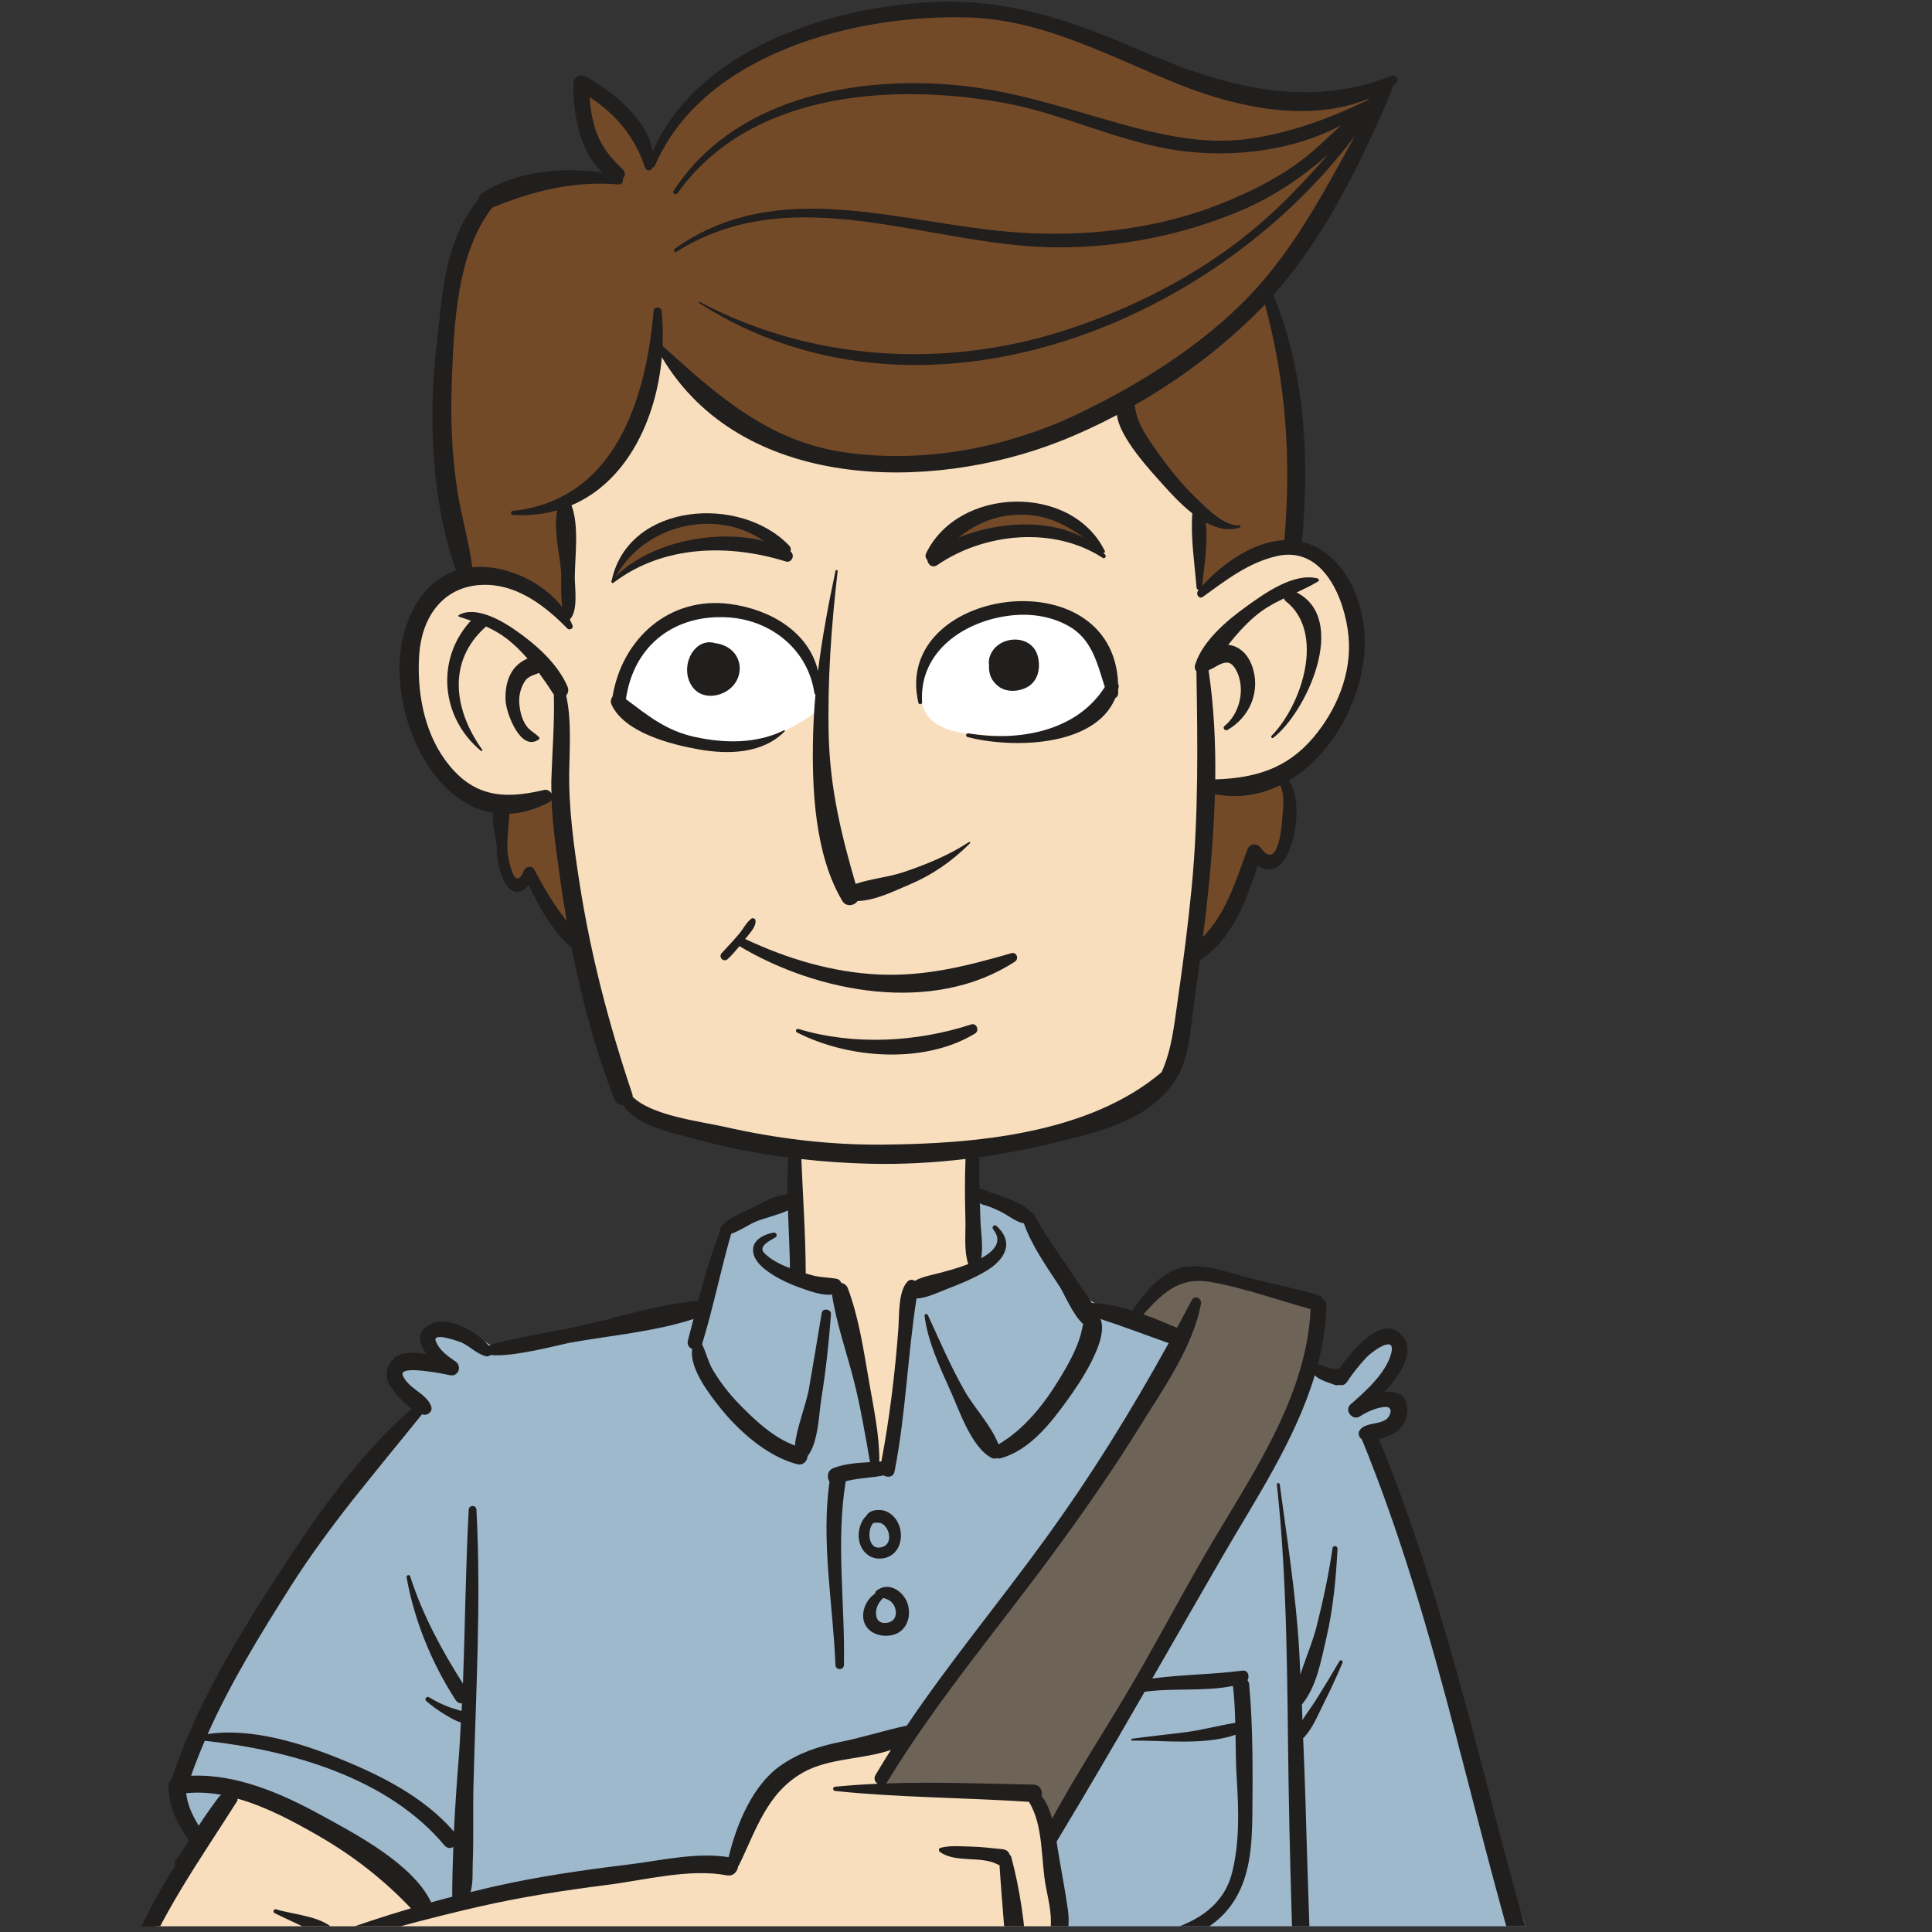
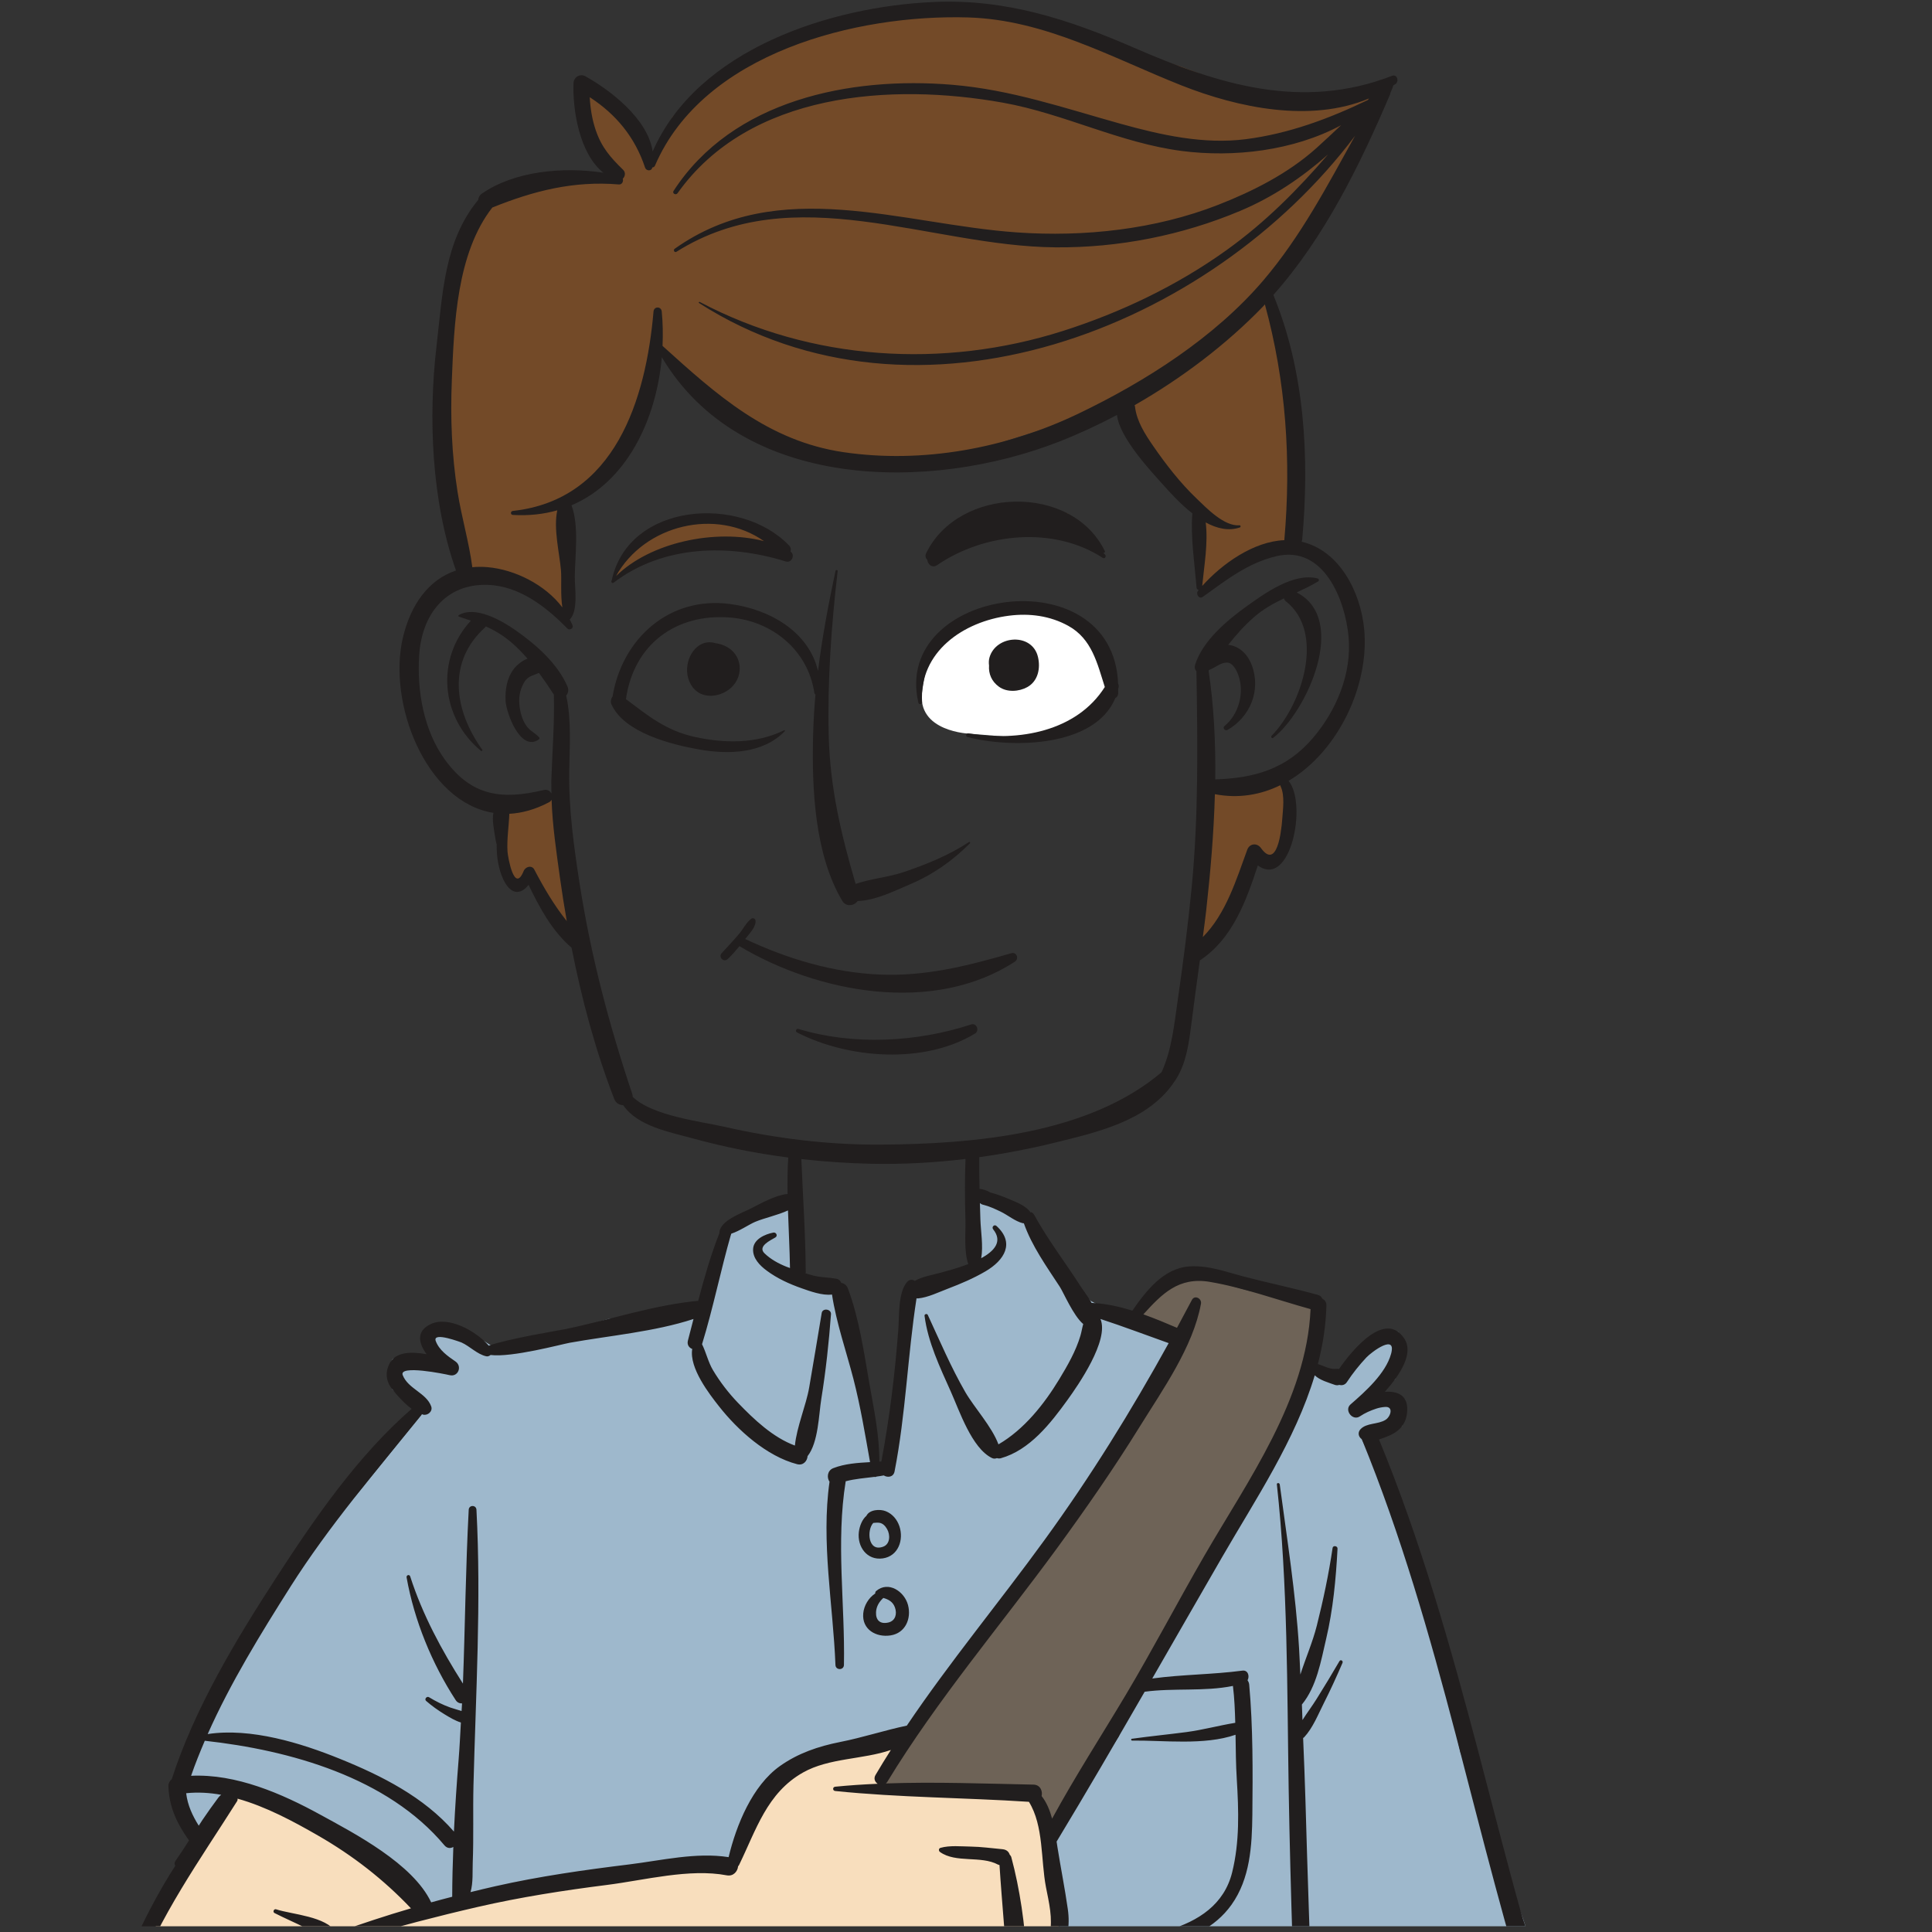
<svg xmlns="http://www.w3.org/2000/svg" id="svg22754" height="200" width="200" version="1.1" viewBox="0 0 52.917 52.917">
  <rect x="0" y="0" width="52.917" height="52.917" fill="#333333" stroke="none" />
  <defs id="defs22756">
    <clipPath id="clipPath27353" clipPathUnits="userSpaceOnUse">
      <rect id="rect27355" style="fill:none" height="161.52" width="146.52" y="99.369" x="678.88" />
    </clipPath>
  </defs>
  <g id="layer1" transform="translate(0 -244.08)">
    <g id="g13316" clip-path="url(#clipPath27353)" transform="matrix(.327 0 0 .327 -219.72 211.53)">
-       <path id="path8284" style="fill:#fff" d="m710 459.78-3.582.895l-4.42 2.41s-3.676 3.199-4.168 3c-.492-.199-1.664 1.75-1.664 1.75l-1.67 2.17-1.156.871-2.512 1.543v3.004l1.168 2 2.332 2 5.418 2.414 9.117 1.668 17.133-1.75 7.148-2.25 5.434-2 4-1.332 2.836-.75h4.5l4.25-.836 2.082-1s1.016-.129 1.09-.359c.074-.23.172-2.305 0-2.723-.172-.418.281-1.918.098-2.168-.188-.25-.082-1.922-.184-2.106-.102-.18-1.105-1.055-1.105-1.055h-.66l-42.406-6.754-2.414 1.363z" />
      <path id="path8286" style="fill:#fff" d="m761.66 464.08.668 1.09-1.75.828v4.25l.875 2.668 1.375 1.582 2 .918 4.25.582 4.168-.582h6.25l7.914 1.914 6.836 1h13l6.74-1.08 4.91-1.25s4.297-.824 4.148-1.41c-.148-.59 1.102-1.758 1.102-1.758v-6l-.664-1.66h-1.586l-.75-.422-1.164-2.082-2.789-3.68-5.75-3.75-2.379-.801h-3.5l-2.168.562z" />
-       <path id="path8288" style="fill:#f8debd" d="m745.08 222.58c-.281-.57 0-4.082 0-4.082l-1.23-4.582-1.102-4-.668-2.5-2.832-.75-.656-2.336-.449-8.664-5.863-1.086-4.53-1.08-2.09-.83-1.33-1.17-1.2-1.5s-1.883-9.863-1.969-10.43c-.082-.57-1.75-7.152-1.75-7.57 0-.418-.582-4.832-.582-4.832v-1.25l-2.582.832-2.418.418-2.918-1.25-1.832-2.086s-1.414-1.348-1.582-2.047c-.168-.703-.914-3.035-1-3.617-.086-.586-.418-2.269-.418-2.594v-2.465l1.082-2.527 1.918-2.199 2.832-.715h2.75l1.918 1.332s2.859 2.707 3.059 2.43c.203-.277.023-1.762.023-2.18 0-.418-.25-3.332-.25-3.332l-.164-4.359 2.414-1.641s3.418-3.668 3.418-3.918 1.082-2.582 1.082-2.918c0-.332.199-4.949.199-4.949l2.39 2.36 7.164 5.25s8.824 2.418 8.789 2.5c-.039.082 6.797.168 6.797.168l6.664-1.75 3.418-1.418 4.75-2 1 3.5 2.75 3 2.168 2.789s.5 2.965.414 2.922c-.082-.043-.344 3.5-.344 3.5l2.68-1.98 2.914-1.516h2.418l2.75 1.121 1.832 2.586.586 3.941v2.731l-.41 2.856-1.84 2.625-2.586 2.098-2.25 1.164-2.41.66-2.836.168-1.082 10.664-.414 5.418-.5 3.824-.67 3.18-1 1.75-3.867 2.082-7.301 2.418-5.141 1 .594 5.5v4.5l-5.121 1.75-.746 2.168-.527 4.664-.641 6.336-.562 1.914z" />
      <path id="path8290" style="fill:#f8debd" d="m707.67 259.42-4.336-4.086-4.051-3.5l-5.03-1.83-2.75-.5-2.668 4.582-3.332 5.336-1.844 5.047-2.824 5.785-.75 5.668v5.164l3.168 1.418 5.582.332 5.67-.83 9.74-2.42 7.76-1.58 6.168-1.832 6.902-1.75 3.098-1.668 2.332-.832 2.332 1.164 5.836 1 3.332-.5 2.223-.75 1.551 1.805v1.613l-.691 1.082-.859 2.336 1.109.582 4 .082 2.336-1 .75-1.414s.582-2.5.5-2.75c-.086-.25.008-2.168.008-2.168l2.242-.918 1.414-1.582v-1.332l.586-3.5 1.414-1.586 1.668-1.5.418-2-1.086-5.75s-.332-4.25-.582-4.25-1.168-1.082-1.168-1.082h-12.5l.809-2.168 1.922-2.332-3.84.832-5.141 1.5-2 1.336s-1.25 1.582-1.332 1.832-1 2.168-1 2.168l-1.668 3.164-1.668-.25-8.082 1-10.75 1.75z" />
      <path id="path8292" style="fill:#f8debd" d="m781.41 274.33 3.668.418 4.668-1.668 5.25-1.25.664 3.336.836 6.164v10.168l.5 14.332v12.168l-.668 8.75-.664 7.832-.168 3.836.082 2.414s1.586 4.25 1.418 4.5c-.168.25 1.082 7.918 1.082 7.918v4.582l-1.832 3.168-4.5 5.082-3.559 3.562h-2.609l.168-3.812s-.168-10.414-.086-10.75c.086-.332-.414-4.164-.414-4.164l2.164-2.336.168-1.164-2.418-1.5s3.25-3.336 3.418-3.586c.168-.25 1.832-2.664 2-3.082.168-.418.004-1.832-.082-2.082-.086-.25-1.438-3.023-1.438-3.023l-3.453-2.012s-3.039.613-2.777.035c.266-.578-.418-1.5-.418-1.5l2.168-1.586-1.168-13.5-1.16-17.09-.84-14.92z" />
      <path id="path8294" style="fill:#6e6357" d="m745.62 248.73c.215-.57 4.629-6.894 4.629-6.894l6.668-8.664 8.5-12.5 4.5-7.25.668-1.836s-4.086-1.332-3.918-1.582c.168-.25 1.5-1.75 1.5-1.75l2.418-1.5 1.5-.332 4.586 1.277 6 .559-.586 3.414-.668 3.332-.996 4.016-3.336 6.238s-4.75 7.668-5.336 7.578c-.582-.086-3.664 7.168-3.664 7.168s-3.168 5.25-3.418 5.5-4.582 7.832-4.582 7.832l-1.42-3.34-6.08-.17-7.26-.33z" />
      <path id="path8296" style="fill:#6e6357" d="m744.22 272.83 1.109 1.668.445 1.418s-.988 2.211-1.09 2.484c-.102.273-3.019 4.93-3.019 4.93l-3.5 4.836-8.98 10.52-7.75 8.375-8.125 8.547-6.508 6.766-1.367 1.688-1.938.562-2.047-1.25-3.078-3.625s-1.688-2.438-1.75-2.688 0-2.812 0-2.812l.938-.75 1 .188 1.688-1.562 6.555-8.5 5.195-6.312 11.062-12.938 9.27-11.543 4.043 1.043 4.625-.188z" />
      <path id="path8298" style="fill:#6e6357" d="m715.62 332.62.688 3.062-3.375 1.562-3.562 3.188-1.062 1.875s.812 1.75 1 1.875 4.25 2.875 4.25 2.875l-.25.625-1.812 1.25s-1.562 1.125-1.5 1.375.188 1.688.375 1.812 3.312 2.312 3.312 2.312l-.438 2.062.938 1.5 1.75 1.312 1.188 15.812-4.125 2.375-4.062 1.812h-4.312l-8.492-2-3.383-1.188-1.062-1.25-1.938-14.062-.625-7.812-.312-3.438-1.938.5-2.5-.125-1.438-1.25s.125-3.062 0-3.25-.562-9.812-.562-9.812-.188-12.188 0-12.375c.188-.188 1.062-8.25 1.062-8.5s1.113-6.125 1.5-5.875c.387.25 1.438-1.438 1.438-1.438l4.23-1.42 11.38-2.5 6.812-1.562-8.562 10.188-1.062-.688-2.062-.438-1.75 1.438-.688 2s-.312 2.062-.312 2.25 1.688 4.5 1.688 4.5l2.688 3.438 2.922 1.938 4.016.25s1.875-1.125 2-1.312.797-.797.855-1.133c.059-.336-1.035-2.723-1.035-2.723s1.691-1.758 1.844-1.918c.152-.16 1.586-1.102 1.586-1.102v10l2.438 2.527z" />
      <path id="path8300" style="fill:#b0aeae" d="m700.25 312.12-1.688 1.562-1-.188-1.375 1s-.125.594 0 1.109c.125.516 1.207 2.695 1.207 2.695l1.379 1.914 2.68 2.906 1.234 1.5s1.004-.055 1.266-.133c.266-.074 1.086-.316 1.086-.316l.398-.113v-.75l2.441-2.055v4.016s-.879.727-1.074.848c-.199.125-1.652.348-1.852.645-.203.297-1.828.297-1.828.297s-2.297-1.059-2.484-1.184-1.617-1.07-1.617-1.07l-1.551-1.816s-1.715-2.594-1.797-2.801c-.078-.203-.586-1.523-.727-1.887-.137-.367-.582-1.621-.543-1.926.043-.305.219-1.754.402-2.297.188-.543.297-1.945.629-1.957s1.41-.895 1.41-.895l1.113-.055z" />
      <path id="path8302" style="fill:#4c8fcc" d="m715.79 333.34.527 2.348-1.957 1.508-2.762 1.254-1.586 1.422-1.141 1.461v2.117l2.356 2.027 2.215 1.898s-1.145 1.016-1.242 1.082c-.098.066-1.477 1.078-1.605 1.191-.129.105-.508 1.195-.508 1.195s.543.781.73.969 1.551 1.699 1.551 1.699l1.762.926-.875 2.062s.195.316.324.516c.125.203 1.484 1.637 1.484 1.637l.91 1.047.33 8.29 1.69 15.5 1.25 9 .688 5.062 2.312 12.812 2 10.312 1.562 7.375v.938l-1.5.312-1.625.812-1.062 1.375s1.125 4.812 1.125 5.062.812 4.438.812 4.625.75 4.312.75 4.312l1.5 3.688.75 1.938 4.125 2.312 5.688 1 6.938-.562 5.25-1 3.492-1.562 1.883-1.188 1-2.375-.562-9.688-.812-8.312-.5-1.375-2.312-.688-3-.625-1.5-14.938-1.188-11.188-1.562-15.5-1.188-17.25-.125-5.562.125-4.688s.062-4.188.125-4 5.188.125 5.188.125l8.25-.188 3.625-1.188 1.625.125.375 4.562.562 14.312v10.312l.688 10v35l-2.812 1-1.625.812.188 8.75.562 5.688.875 5 1.938 2.688 8.812 2.375s9.375-.312 9.562-.5 3.688-1.188 3.688-1.188l5.5-2.688s1.438-2.625 1.375-2.812.688-5.312.688-5.312l.375-6.688-.688-4.375-.438-2.062-1.125-.938-4.625-1.375.5-14.875-.25-17.25.125-7.188.5-13.188.125-8.438.125-5.062-.801-7.883 1.324-2.082 1.164-1.348-.875-1.047-2.062-1.266s2.836-2.465 2.961-2.598c.125-.133 1.668-2.172 1.914-2.551.246-.375.348-1.91.625-2.039.273-.129-.215-2.144-.215-2.144l-4.098-3.078-3.231-1.172-.414-1.5-9.73 3.457-12.125 2.562-7.375.625-9.625.812-11.188-1-7.562-1.25-7-2.188-2.188-1.062z" />
-       <path id="path8304" style="fill:#423f3a" d="m729.02 452.5c-.102.668 3.445 1.504 3.648 1.938.199.434 7.164 0 7.164 0l6.67-.87s3.574-.98 3.871-1.066c.297-.082 1.68-.832 1.68-.832l1.367 3.414 1.082 4.699.5 2.801s.668 3.223.625 3.769c-.039.547-.559 1.508-.559 1.508l-4.316 1.309-5.918 1.082-4.582.832-4.305 1.984-4.95.68-4.668 1.668h-1.414l-1.5-2.918-2.75-6.082s-2.082-3.547-2.305-3.738c-.227-.191-3.113-1.512-3.113-1.512s-2.062-.43-2.168-.918c-.105-.492-2.414-.469-2.414-.469s.82-1.949 1.449-1.781c.633.168 4.551-1.582 4.883-1.75.332-.168 3.168-1.168 3.168-1.168l3.58-1.08z" />
      <path id="path8306" style="fill:#423f3a" d="m762.66 451.67-.582 4.996-.418 4.25v3.168l.5 2.5.703 1.758 3.637.734 4.078.59h10.168l6.832 1.836 6.832.914h2.168v-2.25l1.25-5.332s.645-4.008.852-4.41c.207-.402 2.266-1.656 2.5-1.992.23-.332.898-2.348 1.148-2.43.25-.086 1.832-1.562 1.832-1.562s-.832-.938-1.082-.938c-.25 0-3.832-1.832-3.832-1.832l-5.918-2.254-3.894-.477-5.5 2.688-5.273 1.625-7.508.414-3.484-1.164z" />
      <path id="path8308" style="fill:#fff" d="m770.66 455.08-2.082 1-1 1s-.418.836-.418 1.336v2.258l.586 1.906 1.582 1.418s.918.5 1.332.5c.418 0 1.668.25 1.918 0s1.418-.332 1.582-.957c.168-.625.836-2.125.836-2.125s.332-1.75.414-2c.086-.25 0-1.75 0-1.75l-1.414-1.75-1-.336z" />
      <path id="path8310" style="fill:#fff" d="m745.91 455.08 2.336 1.168 1.082 2.168v4.25l-1.25 1.332-1.25.609-1.918.562-1.5-.562-.832-1.066-.668-1.543v-3.832l1.25-1.586 1.418-1.164z" />
      <path id="path8312" style="fill:#fff" d="m725.67 453.45 2.141 1.297 1.938 2 1.75 1.668s1.25 1.398 1.375 1.707c.125.312 1.312 1 1.312 1s.938-.273.938-.449v-.895l-.5-1.594-1.477-2-1.398-1.75-1.719-1.367-1.664-.383z" />
      <path id="path8314" style="fill:#fff" d="m722.81 454.44c.188.25 1.812 1.188 1.812 1.188l2.25 1.875 1.812 3.176.625 2.262v1.062h-.938l-1.188-.938-1.516-1.625-.922-1.656-1.188-1.844-1.562-1.031-1.25-.844-1.547-.637z" />
      <path id="path8316" style="fill:#fff" d="m717.81 456.38 2.312 1.375 1.934 2.098 2.199 2.379.531 1.773-.227 1.172-.305.953-1.07-.953s-1.062-1.527-1.125-1.629c-.062-.105-1.125-1.605-1.125-1.605l-1.375-.812-2-2-1.812-.938-1.398-.812z" />
      <path id="path8318" style="fill:#fff" d="m786.38 451.25-1 1.312-1.312 1.875-.562 2.312v2.582l1.438-.312 1.438-1.957.562-1.98s1-2.332 1.125-2.582 1-1.688 1-1.688l1.406-1.75-1.031-.125z" />
      <path id="path8320" style="fill:#fff" d="m793.12 449.81-1.25 1.312-1.406 1.312-.594 1.695-.75 1.742-.438 1.812v1.188l.551.457.824.449s1.262-1.363 1.125-1.531c-.137-.168.688-2.125.688-2.125s1.125-2.062 1.25-2.25 1.5-1.812 1.5-1.812l1.559-1.562-1.809-.688z" />
      <path id="path8322" style="fill:#fff" d="m798.2 451.27-1.39 1.23-1.31 1.94s-.688 1.062-.75 1.25-.75 1.625-.75 1.625l-.625 1.688-.25 1.676v.762l1-.5s1.508-.938 1.535-1.156c.027-.219 1.152-2.281 1.277-2.469.125-.188 1.078-2.148 1.258-2.231.18-.082 1.492-1.27 1.492-1.27l1.32-1.262z" />
      <path id="path8324" style="fill:#fff" d="m764.81 157.82s-2 2.121-2.312 2.184-2.188 1.062-2.188 1.062l-3.164.258-3.953-.324s-4.539-.125-4.023-3.594c.516-3.465 1.078-4.965 3.641-5.902s6.137-.938 6.137-.938l2.676 1.062 1.938 1.484 1.25 2.148.438 1.805z" />
-       <path id="path8326" style="fill:#fff" d="m740.44 156.75-1.25-3s-2.812-2-2.812-2.188-3.188-1-3.188-1l-3.711.312-2.414 1.5-1.5 1.281-1.062 1.918-.562 2.242 1.75 1.934 2.375 1.57 3.312.867h3.312l1.688-.867s3.438-1.383 4.375-2.695z" />
      <path id="path8328" style="fill:#734a28" d="m751.06 145.46c.25-.398 3.188-1.113 3.688-1.191.5-.082 2.129-.27 2.441-.332.309-.062 2.621.332 2.621.332l2.375.426 1.375.766-.75-1.191s-1.273-1.633-1.48-1.73c-.21-.10-2.83-.42-2.83-.42h-2.312l-2.402.812s-1.785.582-1.973.855c-.188.27-.75 1.668-.75 1.668" />
      <path id="path8330" style="fill:#734a28" d="m736.88 145.46-5.191-.398-2.746.398-2 .602-2.25 1.227-1.25.773.5-1.5 1.672-2.293 2.328-.895 2.219-.312h2.188l2.344.73 2.188.477z" />
      <path id="path8332" style="fill:#734a28" d="m718.83 165.92-1.941.625-2.504.527-.387 1.617v2.188l.562 2.125.562.625 1.289-.812 1.211 2.062 1.207 1.578.855 1.109s.574.371.75 0-1-6.938-1-6.938l-.188-2.812z" />
      <path id="path8334" style="fill:#734a28" d="m773.14 165.7s-.531 5.231-.551 5.422c-.019.191-.375 3.695-.375 3.695l-.328 3.887s1.016-.328 1.254-.516c.238-.188 1.801-2.125 1.801-2.125s1-2.625 1.125-2.812.625-2.062.625-2.062l1.25.633s.875-.383 1-.57.312-2.301.312-2.301l.625-2.199-.574-2.625-2.426 1.25-2.379-.035z" />
      <path id="path8336" style="fill:#734a28" d="m772.5 149.19c-.18-.227 0-6.648 0-6.648l-3.742-4.234-2.723-4.93-9.555 3-5.418 1.75-7.375.125-6.5-1.5-3.938-2-3.094-2.75-3.227-3.305s-.852 4.731-.922 4.914c-.07.188-2.07 4.078-2.07 4.078l-2.668 2.5-2.019 1.371.086 2.234.191 3.496s-.203 4.047-.277 3.996c-.07-.06-2.67-2.29-2.67-2.29l-3.144-.938s-2.43-.168-2.625-.117c-.191.047-1.5-6.133-1.5-6.133l-.562-10.25.812-8.562 2.875-6.062 2.125-1.5 3.188-1h5.383s-.07-.875-.32-1.062c-.25-.188-1.375-1.938-1.375-2.188s-.812-2.75-.812-2.938.125-1.625.125-1.625l2.688 1.625 1.5 1.375 1.5 3.5 1.859-3.84 9.19-6.29 6.188-1.562 7.375-.812 6.25.25 7.227 2.188 6.305 2.062 7.156 2.688 5.562.25 3.938-1.25-2 4.562-1.062 3.062-1.812 2.875-2 2.75-2.625 4s1.375 4.312 1.438 4.562.688 5.938.688 5.938.25 4.188.25 4.375.062 3.188.062 3.188l-.105 3.336-2.832.414-2.25 1.102-1.25 1.406z" />
      <path id="path8338" style="fill:#9eb8cc" d="m710.94 318.62v10.75l3.441 2.434 5.996 2.68 8.148 2 15.727 1.5 11.875-.793 12.445-2.199 8.902-2.574 7.109-3.34s-.371-4.305-.383-4.457c-.016-.152-1.059-13.098-1.117-13.922-.055-.82-.781-11.449-.781-11.449l-.883-24.922 3.664.418 8.496-2.578 4.504-1.797s2.512-.805 2.879-1.473c.367-.664-.203-2.707 0-3.277.203-.574-1.453-5.324-1.461-5.348-.008-.027-5.25-13.953-5.25-13.953l-2.88-12.82s-1.25-5.625-1.625-6-3.75-7.406-3.75-7.406l3.375-1.113.242-2.207h-3.117l2.289-1.723-.285-2.371.57-1.555h-1.324l-2.25 1.625v1.25l-1.375.875-2.547-.684-2.078 5.559-2.75 5.25-3.5 5.625-4.875 7.75-2.742 6.625-5.551 8.332.168 4.293.418 3.375-.668 2-2.25 1.375-.5 4.438-1.238 2.324-1.129 1.695h-1.551l-.082 3.293-1.199 2.481-2.719 1.727-5.481-.512-6.85 9.68-6.785 7.984-7.852 8.578-6.36 7.56z" />
      <path id="path8340" style="fill:#9eb8cc" d="m710.33 299.34.629-20.59 18.809-6.574 2.562.656l-1.58 2.66-9.42 10.9-6.08 8.1z" />
      <path id="path8342" style="fill:#9eb8cc" d="m747.39 245-4.293 1.16s-3.809.508-4.016 1.172c-.207.668-2.438 1.902-2.438 1.902l-1.895 3.434-1.438 2.731-6.684.777-11.555 1.75-7.406 1.492-5.09-4.738-7.434-4.356-3.65-.82-2.668 4.582-1.707-3.207v-2.625s6.125-10.898 5.75-11.699c-.375-.797 9.383-12.371 9.383-12.371l4.996-6.184-2.449-2.066s-.402-2.277.051-2.574c.449-.301 3.023 0 3.023 0l.621-.133-.621-2.098h1.496l3.121.75 1.379.875 9-2.734 7.75-.641 2.539-6.496 4.731-3.34 1.285 6.879 2.902 1s1.379 5.078 1.574 5.789c.195.711 1.426 9.375 1.426 9.375h1.109l1.871-14.707 4.902-1.848.82-.902v-2.375l-.184-3.211 2.41 1.086 2.215.418 2.441 4.457 2.582 2.977 2.875 1.523 4.457 1.582-5.164 9.086-5.629 8.273-6.28 8.56-3.25 4.332z" />
      <path id="path8344" style="fill:#211e1e" d="m753.09 170.07c-1.668 1.102-3.57 1.875-5.453 2.512-1.305.441-2.746.551-4.043.996-1.211-4.152-2.141-8.004-2.254-12.434-.113-4.543.223-9.254.75-13.766.012-.102-.156-.121-.18-.023-.598 2.82-1.121 5.586-1.465 8.387-.77-3.262-3.988-5.16-7.371-5.609-5.09-.68-9.043 2.91-9.84 7.75-.133.184-.188.441-.094.652 1.078 2.391 5.031 3.371 7.336 3.781 2.461.434 5.352.363 7.184-1.527.039-.043-.012-.105-.062-.078-2.332 1.148-4.996 1.098-7.481.555-2.426-.531-3.922-1.793-5.762-3.164.656-4.613 4.215-7.195 8.719-6.836 3.547.285 6.531 2.75 7.062 6.305.012.07.047.121.094.145-.102 1.133-.168 2.273-.199 3.43-.109 4.418.125 9.965 2.449 13.859.309.52 1.004.414 1.277.008 1.473-.043 3.008-.812 4.324-1.371 1.953-.82 3.602-1.973 5.09-3.465.051-.051-.019-.145-.082-.105" />
      <path id="path8346" style="fill:#211e1e" d="m756.65 179.38c-3.703 1.066-7.18 1.957-11.066 1.789-3.887-.168-7.738-1.32-11.238-2.977.031-.039.059-.07.086-.105.289-.375.855-.945.773-1.465-.023-.141-.227-.215-.336-.137-.406.285-.695.867-1.008 1.246-.473.57-.988 1.098-1.484 1.645-.305.336.164.805.5.5.355-.332.676-.703.988-1.082 6.598 3.938 16.27 5.742 23.078 1.289.355-.234.137-.824-.293-.703" />
      <path id="path8348" style="fill:#211e1e" d="m753.27 185.35c-4.562 1.492-9.848 1.773-14.469.375-.176-.055-.289.207-.125.289 4.305 2.215 10.664 2.688 14.918.098.395-.238.141-.914-.324-.762" />
      <path id="path8350" style="fill:#211e1e" d="m765.58 156.8c-.418-10.719-18.977-8.012-16.727 1.609.039.172.32.137.309-.039-.27-4.234 3.477-6.777 7.285-7.258 1.715-.219 3.43.008 4.949.844 1.996 1.094 2.441 3.168 3.07 5.129-2.356 3.723-7.231 4.598-11.418 3.883-.199-.035-.289.254-.086.305 3.59.949 10.652.914 12.387-3.262.129-.07.227-.199.238-.391.004-.125-.004-.238-.004-.363.012-.043.027-.082.039-.125.027-.125.004-.234-.043-.332" />
      <path id="path8352" style="fill:#211e1e" d="m733.05 153.88c-.336-.246-.77-.414-1.207-.465-1.344-.422-2.434.949-2.363 2.371.035.738.406 1.5 1.09 1.84.926.453 2.156.07 2.797-.691.781-.934.684-2.324-.316-3.055" />
      <path id="path8354" style="fill:#211e1e" d="m758.87 154.58c-.473-2.059-3.516-1.859-4.062.027-.066.227-.066.453-.039.68-.047.688.207 1.324.832 1.777.676.488 1.676.414 2.371.031.906-.504 1.117-1.578.898-2.516" />
      <path id="path8356" style="fill:#211e1e" d="m723.52 147.8c2.402-4.324 8.402-5.738 12.398-2.934-4.121-1.059-9.539.117-12.398 2.934m14.621-2.059c.051-.168.031-.352-.125-.512-4.055-4.242-13.391-3.621-14.84 2.871 0 .012.016.016.016.027-.012.008-.019.019-.031.027-.09.102.035.289.152.199 4.16-3.168 9.645-3.269 14.438-1.781.496.152.797-.555.391-.832" />
-       <path id="path8358" style="fill:#211e1e" d="m752.21 144.57c1.348-1.07 2.816-1.789 4.828-1.91 2.297-.137 4.117.766 5.82 2.016-2.961-1.723-7.356-1.457-10.648-.105m12.289 1.438c-.055-.066-.125-.121-.184-.184.09.066.203-.023.152-.125-2.766-5.688-12.277-5.422-14.973.199-.098.207-.027.414.105.547.047.383.414.707.824.43 3.969-2.715 9.758-3.281 13.871-.605.168.109.324-.125.203-.262" />
+       <path id="path8358" style="fill:#211e1e" d="m752.21 144.57m12.289 1.438c-.055-.066-.125-.121-.184-.184.09.066.203-.023.152-.125-2.766-5.688-12.277-5.422-14.973.199-.098.207-.027.414.105.547.047.383.414.707.824.43 3.969-2.715 9.758-3.281 13.871-.605.168.109.324-.125.203-.262" />
      <path id="path8360" style="fill:#211e1e" d="m745.91 229.09c-1.297.488-1.395-1.41-.836-1.988.168-.012.336-.035.504-.012.301.043.504.273.648.523.277.469.273 1.254-.316 1.477m1.348-1.719c-.191-.562-.59-1.035-1.148-1.254-.469-.188-1.359-.141-1.613.391-.344.293-.57.836-.633 1.355-.148 1.234.684 2.394 2 2.211 1.309-.184 1.781-1.559 1.395-2.703" />
      <path id="path8362" style="fill:#211e1e" d="m746.35 235.44c-.707.172-1.078-.195-1.047-.863.027-.492.273-.883.613-1.191.426.121.797.316.969.789.195.535.055 1.117-.535 1.266m1.633-1.461c-.301-1.141-1.648-2.047-2.672-1.172-.062.051-.078.129-.074.203-.555.363-.945 1.016-1.004 1.668-.125 1.352 1.086 2.035 2.293 1.844 1.242-.195 1.754-1.414 1.457-2.543" />
      <path id="path8364" style="fill:#211e1e" d="m706.69 317.57c-.277-.352-.75-.582-1.094-.871-.512-.43-.98-.914-1.445-1.402-.453-.48-.891-.98-1.32-1.48-.277-.312-.5-.727-.895-.887-.125-.051-.266.074-.262.199.016.426.367.777.602 1.113.402.57.836 1.113 1.285 1.648.617.738 1.672 2.25 2.703 2.41.445.07.707-.379.426-.73" />
      <path id="path8366" style="fill:#211e1e" d="m707.05 375.32c-3.144-6.602-3.16-13.797-3.824-20.957-.711-7.699-1.211-15.391-1.5-23.113-.008-.133-.199-.133-.203 0-.27 8.344.242 16.715.887 25.031.484 6.277-.078 14.27 4.09 19.469.266.328.711-.094.551-.43" />
      <path id="path8368" style="fill:#211e1e" d="m695.12 346.12c0-.152-.23-.148-.234 0-.188 8.328-.18 17.219 1.934 25.336.086.34.664.281.629-.086-.836-8.461-2.328-16.707-2.328-25.25" />
      <path id="path8370" style="fill:#211e1e" d="m699.13 375.05c-.137-.332-.383-.586-.586-.883-.242-.359-.461-.738-.645-1.133-.082-.176-.352-.047-.309.129.184.75.512 1.707 1.156 2.184.176.129.473-.09.383-.297" />
      <path id="path8372" style="fill:#211e1e" d="m823.52 472.67c-4.055 2.922-9.664 3.801-14.48 4.535-4.293.652-8.684.766-13.035.48-.859-1.246-2.254-3.629-.73-4.574 6.16.465 12.285-.105 18.363-1.172 2.867-.504 8.832-1.711 8.887-5.566.004-.23-.148-.398-.336-.473-.019-.105-.062-.211-.086-.316 2.356.871 1.504 5.004 1.418 7.086m-33.75 4.352c-5.504-.828-10.68-2.656-16.312-2.211-3.481.273-9.355 1.43-11.652-2.012-.066-.102-.148-.164-.234-.215-.133-.832-.43-1.656-.602-2.481-.246-1.184-.332-2.438-.117-3.637.055-.035.109-.07.148-.125.012-.004.023-.008.035-.012.176-.055.348-.113.516-.195.047-.023.078-.055.113-.086.148.52.316 1.023.527 1.508.047.113.141.152.242.164 1.793 3.121 6.742 2.566 9.836 2.359 7.461-.504 14.453 2.223 21.828 2.941.109.012.219.016.328.023-1.047 1.117-.789 3.266.242 4.551-1.641-.141-3.277-.332-4.898-.574m-28.74-28.1c-.129-.848-.496-1.645-.68-2.492-.312-1.445-.395-2.922-.648-4.371-.754-4.273-.863-8.574-1.027-12.898.773-.352 1.562-.656 2.367-.926.285-.094.57-.168.824-.281.047 1.074.129 2.141.242 3.199-.543-.184-1.078-.391-1.605-.617-.246-.105-.504.172-.297.387 3.148 3.305 8.559 3.277 12.754 2.883 2.344-.219 4.66-.703 6.941-1.273 2.453-.613 5.281-1.281 6.926-3.336.312-.395-.07-.961-.551-.711-.43.223-.867.441-1.312.648.25-.992.402-2.012.516-3.043.586.254 1.289.379 1.855.637.902.406 1.738.953 2.637 1.348.027.012.055.008.082.019.703 3.18.824 6.492.754 9.738-.039 1.898-.203 3.781-.531 5.652-.234 1.332-.816 2.59-1.148 3.887-3.699 3.371-8.664 4.641-13.613 5.148-4.977.512-10.824.18-14.484-3.598m.609-95.363c3.547-.801 6.984-1.945 10.059-3.516.648-.332.191-1.324-.484-1.148-3.492.906-6.879 2.125-10.398 2.945-.996.23-1.992.43-2.996.602.219-4.766-.168-9.676-1-14.375 2.441-.309 4.875-.707 7.285-1.176 3.465-.676 7.184-1.438 10.773-2.543.004.008.008.012.012.016 2.809 2.543 7.309 5.391 11.281 4.738.746-.121.484-1.164-.164-1.227-.875-.082-1.727-.211-2.559-.383.105-.148.164-.344.121-.574-.281-1.418-.281-2.863-.371-4.301 2.297 1.125 4.891 2.223 6.32 4.43 1.547 2.391-3.906 7.019-5.402 8.438-.41.395-.184 1.055.32 1.215.641.176 1.258.418 1.844.734 2.004 1.016-1.215 2.578-1.645 2.809-.508.277-.426.852-.094 1.16.969 12.914-.156 25.895-.195 38.828-.019 6.809.019 13.621-.164 20.43-.172 6.312.277 12.941-.793 19.172-6.332 2.625-13.727 3.543-20.27 1.629.34-2.988.18-6.082.23-9.086.055-3.203.16-6.406.211-9.605.109-6.973-.031-13.945-.191-20.91-.297-12.766-.168-25.625-1.73-38.301m-12.105-.254c-.875.039-1.766.066-2.66.074.016-.09.023-.188-.008-.297-1.242-4.711-1.684-9.434-2.027-14.266 3.781.023 7.562-.223 11.316-.672.59 4.82.305 9.629.543 14.465-2.371.355-4.762.586-7.164.695m-21.109-3.629c-.086-.047-.176.066-.105.137 3.383 3.234 8.496 4.398 13.422 4.852.016.137.066.254.148.352.398 2.762-.262 5.856-.199 8.609.078 3.574.348 7.152.539 10.723.387 7.184.93 14.352 1.602 21.512.668 7.125 1.469 14.234 2.211 21.352.484 4.66.152 10.059 1.914 14.477-6.109 3.75-13.781 3.258-20.559 1.156-.152-3.238-1.184-6.504-1.809-9.684-.754-3.828-1.496-7.656-2.231-11.488-1.402-7.32-2.727-14.66-3.82-22.031-.711-4.766-1.234-9.543-1.688-14.328.086-.172.172-.344.223-.531.086-.34-.086-.574-.332-.668-.227-2.445-.441-4.891-.648-7.34-.125-1.516-.359-3.055-.32-4.578.019-.816.094-1.719-.098-2.519-.117-.477-.328-.918-.641-1.156-.016-.223-.121-.434-.383-.574-.922-.484-2.754-1.164-.992-2.504.504-.379.523-1.008 0-1.383-1.086-.789-2.191-1.543-3.195-2.445-1.934-1.738 1.859-2.812 2.934-3.316.43-.203.527-.918.156-1.223-1.504-1.238-6.164-3.246-5.07-5.727.539-1.219 2.422-2.367 3.43-3.125.906-.68 1.848-1.309 2.805-1.91.027.238.051.48.078.719.094.805.094 1.91.531 2.66-1.352 1.109-2.801 1.926-4.394 2.688-.133.062-.055.254.074.262 3.371.199 8.078-3.438 8.988-6.633.031-.102.016-.203-.019-.293.832.262 1.66.504 2.481.715 5.586 1.438 11.461 1.918 17.203 2.266 1.25.074 2.504.109 3.754.121-.422 4.816.055 9.895 1.223 14.562-5.918-.055-12.086-.934-17.211-3.703m22.652 80.957c.258-.531-.363-1.012-.812-.621-.383.332-.781.641-1.184.93-.387-1.016-.617-2.094-.77-3.188.758.148 1.504.305 2.246.52.719.203 1.461.594 2.199.758.293 3.617.535 7.231.867 10.844.289 3.148.812 5.906.266 9.066-4.137 3.402-9.125 4.262-14.398 4.508-4.652.215-9.719-.203-12.887-3.875-2.055-5.945-3.215-12.09-4.184-18.293.012-.004.023-.004.035-.012.238-.117.418-.348.633-.504.305-.223.633-.418.957-.605.445-.258.91-.453 1.371-.656.273 1.043.594 2.062 1.016 3.031-.461-.152-.922-.312-1.375-.48-.195-.074-.328.203-.195.34 3.359 3.465 9.324 3.945 13.852 3.691 4.215-.234 10.309-1.238 12.363-5.453m-2.656 27.16c.891 1.695.281 3.981-.719 5.473-1.297 1.938-3.754 1.66-4.922-.262-.879-1.441-.848-3.625-.031-5.227.586-.773 1.184-1.508 2.141-1.875 1.438-.543 2.91.703 3.531 1.891m-21.457-3.809c.496-.164.984-.34 1.453-.539.332.184.691.34 1.055.492 1.422 1.137 2.852 2.004 3.945 3.594.492.715.938 1.453 1.199 2.289.457 1.461-1.617-.164-1.637-.184-.301-.297-.578-.617-.859-.934-1.227-1.383-3.094-3.875-5.156-4.719m27.242 13.207c-.062.016-.121.027-.184.066-2.391 1.457-5.07 1.68-7.797 1.918-2.555.223-5.004.703-7.465 1.422-4.59 1.344-8.879 3.301-13.516 4.281.004-.066.012-.133-.004-.207-1.449-6.481-6.34-13.973-13.117-15.094.871-.516 1.773-.973 2.68-1.41 2.109 1.254 4.356 2.523 6.027 4.332 1.211 1.312 1.887 3.012 3.496 3.934.254.145.504-.047.535-.309.473-3.871-2.496-7.762-5.871-9.719.293-.109.59-.215.883-.324.023.016.031.039.062.047 3.062 1.031 4.445 4.258 6.402 6.566.336.395 2.988 3.004 3.379 1.301.363-1.566-.789-3.527-1.496-4.844-.941-1.75-2.508-3.312-4.312-4.277.562-.152 1.129-.305 1.688-.469 2.363.707 4.082 2.809 5.68 4.609.586.66 2.359 3.172 3.574 2.359 1.359-.906.34-2.606-.285-3.684-.594-1.016-1.316-2.043-2.184-2.906 2.324.445 4.754.492 6.535.465 1.656-.027 3.809-.129 6.016-.445-1.406.332-2.644 1.449-3.051 3.152-.898 1.641-.805 3.894-.019 5.582 1.215 2.621 4.535 2.859 6.402.918 1.902-1.973 2.316-5.484.867-7.797-.895-1.434-2.25-2.035-3.555-1.953 2.215-.363 4.445-.953 6.254-1.941 1.996 4.652 1.934 9.48 2.375 14.426m.863.668c.234-.074.441-.273.484-.609.047-.387.066-.785.094-1.18 1.73.801.449 4.856.598 6.523-4.055 2.684-9.836 1.973-14.445 3.144-4.512 1.152-8.855 2.856-13.293 4.242.586-1.453.414-3.277-.664-4.246 3.527-.949 6.934-2.309 10.465-3.473 3.113-1.027 6.227-1.484 9.477-1.785 2.457-.23 4.832-.684 6.957-1.984.258-.16.344-.398.328-.633m-28.254 12.629c-1.383.398-2.769.766-4.184 1.055-5.152 1.059-10.703 1.121-15.93.699-5.125-.414-10.34-1.711-14.344-5.055 0-.023.008-.039.004-.062-.09-.734-.457-1.387-.676-2.094-.234-.773-.367-1.578-.469-2.383.355-.113.746-.414 1.004-.539.281-.137.582-.23.883-.328-.043.23-.07.465-.078.703-.277.09-.473.457-.191.688 3.34 2.715 7.996 3.356 12.148 3.742 5.422.5 11.047.293 16.473-.062 1.906-.129 3.742-.465 5.543-.91 1.5.797.852 3.141-.184 4.547m-20.555-18.578c9.031-4.231 15.398 5.887 17.512 13.168.008.027.023.043.035.07-.496.078-.988.164-1.496.215-4.723.496-9.598.496-14.344.41-5.027-.094-9.863-.711-14.324-3.109 2.356-5.16 7.633-8.414 12.617-10.754m11.438-5.004c2.672 2.019 7.098 4.809 6.559 8.59-1.492-1.18-2.301-3.043-3.727-4.316-1.488-1.332-3.25-2.359-4.984-3.359.711-.32 1.426-.629 2.152-.914m4.867-1.672c2.086.828 3.836 2.359 4.945 4.332.391.691.73 1.418 1.031 2.156.078.188.754 2.148.297 1.934-3.543-1.656-4.281-6.641-8.125-7.867.609-.199 1.227-.383 1.852-.555m-11.16-77.879c-3.477 1.277-6.668.855-10.191.008-1.68-.406-3.269-.652-4.973-.895-.871-.121-1.715-.324-2.555-.59-.5-.156-.801-.555-1.242-.75-1.375-5.629-1.754-11.387-2.269-17.148-.551-6.191-1.016-12.395-1.254-18.605-.129-3.336-.223-6.672-.332-10.008.809 1.836 1.891 3.504 3.055 4.715 1.453 1.516 3.473 2.301 5.422 1.297 2.852-1.465 3.711-5.688 3.41-8.879 1.109.672 2.34 1.113 3.668 1.188 3.379.18 5.391-3.211 4.133-6.082.738-.66 1.461-1.344 2.172-2.039-.102.871-.102 1.746-.113 1.98-.09 1.66-.141 3.324-.129 4.988.004 1.09-.141 2.785.891 3.449.07.043.145.062.219.07 1.148 1.34 2.551 2.414 4.082 3.301.086.68.152 1.363.223 2.047-1.645.484-3.086 1.547-4.449 2.559-1.066.797-2.812 1.941-3.133 3.359-.645 2.879 2.277 4.562 4.43 6.102-1.617.641-3.356 1.383-3.379 3.328-.019 1.609 2.324 3.09 3.894 4.109-1.438 1.68-.379 3.285 1.875 4.441.098.051.191.07.285.082.426.613.141 3.91.188 4.473.285 3.543.52 7.094.824 10.641.008.121.023.246.035.367-1.496 1.055-2.961 1.816-4.785 2.492m-26.633-34.16c-.008 1.527.188 2.875 1.402 3.887.238.199.652-.059.457-.355-1.199-1.832-.902-4.066-.91-6.168-.012-2.266.094-4.531.23-6.793.184-3.141.59-6.266.707-9.41.086-2.297.156-4.594.293-6.891.062-1.086.062-2.902.316-4.023.051 0 .102.004.152 0-.094.113-.156.254-.133.434.098.883.145 1.812.191 2.75-.004.277-.012.559-.008.836-.215 1.707-.223 3.469-.215 5.113-.047.617-.039 1.246.019 1.883.039 4.316.172 8.641.254 12.957.07 3.961.273 7.922.543 11.875-.062-.008-.125-.012-.195-.004-1.832.273-3.812.719-4.414-1.555-.336-1.27-.312-2.668-.332-3.973-.039-2.894-.016-5.793-.039-8.688-.07-8.473.242-17.367 2.211-25.633.027-.109.027-.211.012-.305.195-.148.367-.344.59-.504.703-.516 1.602-.809 2.414-1.098 1.758-.625 3.598-1.02 5.414-1.43 4.269-.969 8.898-1.512 13.059-3.004-2.363 2.863-4.891 5.629-7.16 8.578-1.348-2.023-3.539-1.16-4.809.711-.141-.051-.293-.051-.531-.047-.949.023-1.902-.164-2.832-.312-1.434-.227-2.988-.418-4.394.035-.375.117-.516.418-.492.707-1.207 1.789-1.031 9.719-1.062 10.77-.105 3.738-.5 7.457-.66 11.195-.117 2.824-.074 5.637-.078 8.461m13.691-29.953c-1.367-.852-2.781.352-2.922 2.078-.188 2.285 2.481 4.871 3.742 6.543 1.34 1.781 3.356 3.938 5.824 3.055.793-.281 1.09-.887 1.082-1.551.387-.301.762-.621 1.137-.938 1.32 3.402-3.012 4.746-5.637 3.551-.508-.23-.984-.523-1.434-.863-.019-.09-.039-.188-.059-.273-.102-.375-.434-.473-.715-.383-1.023-.945-1.891-2.098-2.621-3.199-1.082-1.633-2.027-3.602-2.055-5.59-.012-1.043.445-2.086.949-2.965.93-1.609 2.32-1.457 3.621-.695-.285.379-.586.746-.863 1.129-.023.035-.035.066-.051.102m6.551 10.418c-.387.695-2.359-.086-2.57-.207-1.141-.66-2.043-1.984-2.793-3.016-.527-.723-1.074-1.426-1.582-2.152-.312-.445-.57-.914-.824-1.391-.191-.359-.945-3.742 1.055-2.309.93 2.148 2.598 4.106 4.098 5.863.215.25 1.438 1.527 2.441 2.086.012.035.027.066.039.098-.418.332-.23.809.137 1.027m4.227-21.297c3.082-3.758 6.141-7.535 9.238-11.289 2.844-3.449 5.707-6.894 8.703-10.215 1.961-2.172 4.266-4.504 5.231-7.34 3.617 1.754 8.262 1.75 11.953-.004.086.594.43 1.238.656 1.672.125.246.266.488.414.727-5.844 8.652-11.926 16.82-18.945 24.574-3.332 3.684-6.758 7.285-10.168 10.895-3.316 3.512-6.539 7.191-10.262 10.289-.086-.078-.191-.125-.305-.125.305-.004-.094-.082-.262-.148-.281-.109-.527-.344-.75-.535-.812-.703-1.516-1.543-2.207-2.359-1.129-1.332-2.394-2.797-3.199-4.371.148-.039.293-.117.406-.273 2.875-4.023 6.356-7.672 9.496-11.496m1.879-12.328c.07-3.769.066-7.523-.156-11.285 1.895-.496 3.785-1.008 5.664-1.551 4.75-1.371 9.336-3.207 14.066-4.637.016-.008.027-.019.043-.023.266.191.562.344.848.512-1.719 2.918-4.086 5.359-6.352 7.852-3.129 3.438-6.055 7.074-9.004 10.66-1.734 2.109-3.461 4.227-5.188 6.344.25-2.59.031-5.336.078-7.871m-6.894-11.082c-3.797.887-7.621 1.727-11.473 2.367-3.953.652-8.453 1.031-12.207-.656.156-2.316.031-4.586.41-6.941.449-2.793 1.293-5.516 2.273-8.16 2.059-5.543 5.422-10.207 8.551-15.152.047-.078.055-.152.039-.219 2.391.668 4.699 1.914 6.723 3.078 2.922 1.676 5.504 3.684 7.805 6.109-2.098.613-4.168 1.301-6.223 2.031-.945-1.383-3.656-1.496-5.074-1.949-.184-.062-.305.223-.133.312.852.434 1.73.809 2.582 1.234.453.227.871.574 1.305.867-2.363.867-4.707 1.809-7.023 2.828-.207.09-.059.438.152.363 6.551-2.273 13.246-4.246 20.004-5.801 3.582-.824 7.207-1.387 10.855-1.848 3.113-.395 6.894-1.395 10.008-.801.551.105.91-.328.949-.758.027-.031.055-.059.078-.102 1.434-2.938 2.328-6.039 5.363-7.754 2.18-1.23 5.004-1.078 7.356-1.887-.438.691-.871 1.387-1.285 2.094-.18.301-.047.586.176.738-1.188.051-2.379.129-3.555.246-.23.023-.23.336 0 .359 5.375.555 10.828.551 16.227.906 1.246 2.016.988 4.867 1.426 7.144.25 1.281.59 2.637.312 3.941-.211.992-1.047 1.641-1.918 2.172-.137-2.961-.59-5.996-1.293-8.609-.023-.094-.078-.164-.137-.223-.074-.23-.254-.426-.617-.457-.895-.082-1.758-.203-2.656-.219-.797-.012-1.75-.113-2.519.105-.172.047-.176.254-.047.348 1.332.953 3.43.281 4.871 1.062.039.019.074.016.113.031.215 3.371.57 6.731.695 10.113.051 1.348.305 3.031-.25 4.312-.355.832-1.48 1.434-2.352 1.949.004-.207.004-.41.012-.609.094-2.621-.019-5.273-1.012-7.727-.121-.293-.363-.438-.617-.48-.426-.504-1.285-.695-1.891-.867-1.438-.402-2.945-.52-4.402-.84-.348-.074-.469.406-.145.527 1.074.41 2.191.691 3.285 1.039.582.188 1.133.434 1.656.75.27.16.477.344.715.457 1.25 3.227.938 6.727.801 10.117-.086 2.109.078 4.25-2.394 5.019-1.602.496-3.504.289-5.234.262.562-.984 1.086-1.984 1.582-2.996.293.34.609.656.973.918.309.219.727-.215.52-.52-.516-.758-1.109-1.453-1.609-2.219-.258-.391-.469-.812-.684-1.227-.098-.191-.16-.398-.238-.59 1.148-.637 2.188-1.441 3.043-2.434.344-.398-.094-1.047-.582-.754-5.137 3.066-10.863 5.129-16.312 1.367-.145-.098-.277-.117-.398-.098-.137-.07-.297-.098-.488-.039-4.117 1.246-8.113 2.84-12.234 4.094-4.574 1.387-9.203 2.578-13.855 3.668m-16.711-29.207c.977-.102 1.961-.043 2.938.133-.074.051-.152.117-.242.234-.461.613-.902 1.242-1.336 1.879-.102.156-.203.316-.305.473-.527-.84-.934-1.711-1.055-2.719m1.562-4.394c7.133.785 15.309 3.07 20.07 8.758.227.27.516.27.746.137-.055 1.402-.09 2.797-.094 4.172-.59.152-1.176.305-1.762.469-1.523-3.231-6.402-5.766-9.293-7.348-3.211-1.762-7.055-3.434-10.816-3.254.336-.984.734-1.961 1.148-2.934m7.164-12.887c3.262-5.137 7.156-9.672 10.969-14.383.023-.027.031-.055.047-.086.035.012.07.031.102.039.387.098.828-.27.684-.684-.402-1.133-1.926-1.461-2.387-2.621-.355-.891 3.523-.098 3.934 0 .715.168 1.066-.746.484-1.148-.645-.441-1.367-.945-1.652-1.711-.309-.836 2.207.145 2.156.121.707.32 1.301.98 2.07 1.156.133.031.266-.023.367-.109 1.77.227 5.938-.898 6.625-1.023 3.32-.598 7.109-.922 10.371-1.992-.156.605-.309 1.211-.469 1.812-.09.352.105.602.363.699-.27 1.594 1.453 3.801 2.227 4.785 1.582 2.019 4.012 4.203 6.559 4.867.516.133.848-.27.875-.676.91-1.148.938-3.496 1.152-4.812.379-2.348.633-4.703.809-7.074.031-.441-.703-.543-.777-.105-.348 2.082-.691 4.168-1.051 6.25-.25 1.461-1.043 3.293-1.195 4.856-1.844-.68-3.441-2.203-4.762-3.574-.801-.832-1.508-1.754-2.102-2.746-.402-.676-.57-1.48-.914-2.168.938-3.051 1.559-6.191 2.441-9.258.707-.223 1.484-.77 2.008-.992.809-.336 1.879-.555 2.75-.957.051 1.609.141 3.223.168 4.824-.098-.039-.199-.07-.301-.109-.664-.266-1.316-.621-1.832-1.121-.605-.586.496-1.086.91-1.332.223-.133.07-.453-.172-.406-.691.133-1.652.547-1.695 1.375-.039.773.551 1.371 1.125 1.801.898.668 1.91 1.129 2.961 1.496.652.23 1.73.625 2.523.516.359 2.371 1.188 4.734 1.789 7.047.598 2.32.98 4.648 1.398 6.992-1.047.059-2.117.129-3.078.504-.512.199-.555.801-.316 1.137-.719 5.062.297 10.277.496 15.348.016.457.699.461.711 0 .098-5.137-.68-10.285.148-15.387.777-.203 1.598-.266 2.402-.367.062.019.129.008.195-.027.199-.023.395-.059.59-.094.328.203.812.148.906-.336.938-4.793 1.09-9.691 1.84-14.5.047.004.086.016.133.008.805-.07 1.746-.531 2.496-.816 1.078-.41 2.144-.863 3.144-1.449 1.598-.934 2.477-2.383.93-3.797-.195-.18-.441.086-.281.281.812 1.016.094 1.816-1.004 2.414.18-1.043-.039-2.262-.07-3.262-.016-.453-.027-.906-.039-1.355.066.059.145.109.258.137.516.125 1.004.352 1.484.582.598.289 1.203.805 1.84.965.035.008.066.008.098.008.668 1.906 1.918 3.644 3.012 5.32.32.496 1.129 2.414 1.961 3.121-.09.309-.137.641-.234.973-.383 1.293-1.078 2.5-1.773 3.648-1.262 2.082-2.949 4.215-5.094 5.457-.551-1.492-2.031-3.09-2.777-4.379-1.203-2.09-2.133-4.285-3.144-6.469-.059-.125-.289-.066-.27.074.281 2.211 1.293 4.32 2.195 6.34.723 1.609 1.762 4.758 3.453 5.578.152.074.289.055.414.008.105.031.219.039.32.012 2.43-.68 4.176-2.926 5.59-4.883.875-1.211 3.519-5.008 2.762-6.785 1.926.629 3.809 1.348 5.715 2.023-3.148 5.699-6.523 11.156-10.395 16.484-3.781 5.211-7.934 10.207-11.539 15.555-1.867.391-3.699 1-5.586 1.371-1.824.363-3.516.934-5.043 2.016-2.309 1.641-3.648 4.926-4.297 7.629-2.727-.426-5.621.277-8.32.609-3.766.461-7.519.992-11.223 1.828-.695.156-1.383.324-2.074.492.23-.789.156-1.793.184-2.449.086-2.164.008-4.332.062-6.492.195-7.703.656-15.375.25-23.086-.023-.418-.625-.418-.648 0-.258 4.852-.301 9.707-.484 14.562-1.797-2.824-3.391-5.781-4.418-8.98-.062-.195-.336-.113-.301.086.641 3.602 2.117 7.207 4.109 10.273.137.215.336.285.535.281-.008.211-.027.422-.039.637-.312-.105-.645-.188-.945-.293-.625-.223-1.219-.52-1.781-.863-.191-.117-.418.164-.242.312.48.418.996.785 1.539 1.117.418.254.887.539 1.371.688-.059 1.023-.105 2.051-.188 3.078-.16 1.988-.297 4.023-.395 6.059-2.512-2.894-6.059-4.684-9.559-6.098-3.227-1.309-7.445-2.621-11.066-2.07 1.91-4.301 4.465-8.445 6.922-12.324m42.805-35.836c1.922.215 3.856.344 5.801.391 2.652.059 5.312-.086 7.949-.402-.07 1.684-.055 3.363-.008 5.051.035 1.199-.145 2.598.238 3.754-.918.355-1.852.594-2.305.719-.625.176-1.555.324-2.172.688-.188-.129-.441-.141-.641.086-.77.863-.656 2.856-.738 3.938-.277 3.699-.734 7.453-1.422 11.102-.059.004-.113.012-.172.016.019-2.18-.465-4.438-.832-6.543-.457-2.621-.867-5.496-1.809-7.988-.094-.246-.312-.398-.555-.457-.055-.16-.184-.293-.418-.336-.602-.109-1.211-.105-1.816-.238-.254-.059-.5-.137-.75-.211.004-.023.016-.043.016-.07-.016-3.164-.238-6.332-.367-9.496m-6.488-2.719c-1.906-.434-6.035-.91-7.644-2.508 0-.078 0-.152-.031-.234-1.949-5.809-3.457-11.531-4.406-17.594-.484-3.109-.918-6.25-.875-9.402.031-2.125.203-4.289-.254-6.375.164-.188.234-.461.109-.758-.844-1.949-2.672-3.543-4.379-4.731-1.125-.785-3.348-2.07-4.731-1.242-.051.031-.039.105.016.121.352.117.684.227 1.004.336-2.969 3.211-2.535 8.113.836 10.902.062.051.172-.016.117-.09-2.356-3.285-2.981-7.352.258-10.266.019-.019.023-.043.043-.062.75.336 1.457.754 2.199 1.395.473.41.891.848 1.289 1.305-.461.176-.891.523-1.164.883-.574.766-.719 1.727-.672 2.66.047.965 1.242 4.32 2.789 3.219.059-.043.07-.117.023-.172-.324-.355-.758-.531-1.051-.934-.391-.535-.562-1.242-.613-1.895-.047-.672.105-1.312.469-1.875.285-.438.766-.496 1.176-.695.43.586.844 1.188 1.242 1.812.004.004.008.004.008.008.062 2.43-.137 4.836-.215 7.266-.008.34.012.684.016 1.023-.117-.211-.352-.367-.633-.301-3.496.84-6.066.551-8.305-2.555-1.777-2.461-2.336-5.762-2.144-8.73.211-3.391 2.207-6.004 5.727-5.894 2.664.082 4.914 1.844 6.684 3.656.176.18.527 0 .438-.254-.062-.172-.16-.332-.238-.5.734-.715.414-2.707.422-3.574.019-1.738.371-4.316-.277-5.992 4.609-1.957 7.094-7.125 7.57-12.402 6.668 11.207 22.457 11.309 33.293 7.062 1.625-.637 3.246-1.387 4.832-2.227.18 1.906 2.981 4.859 3.762 5.738.648.727 1.539 1.715 2.547 2.504-.156 2.012.191 4.211.352 6.211.008.125.09.188.184.211-.019.019-.039.039-.055.059-.219.266.074.746.398.512 1.957-1.402 3.781-2.852 6.18-3.41 3.941-.922 5.746 3.652 6.027 6.754.281 3.078-1.012 6.16-2.977 8.469-2.246 2.641-4.961 3.371-8.188 3.477.035-3.07-.113-6.129-.559-9.117.008-.004.012-.008.016-.012.012-.016.019-.027.031-.039.508-.188.934-.613 1.484-.617.508-.008.832.691.969 1.078.512 1.449.027 3.266-1.172 4.238-.191.152.051.445.254.328 1.895-1.086 2.824-3.305 2.039-5.418-.324-.867-.996-1.598-1.949-1.707-.008-.004-.019 0-.031-.004.656-.824 1.348-1.617 2.195-2.348.781-.676 1.621-1.133 2.477-1.543.023.086.066.168.145.23 3.324 2.598 1.398 8.641-1.184 11.281-.086.086.031.25.133.172 2.793-2.129 6.359-9.938 1.969-12.18.602-.281 1.203-.566 1.797-.922.098-.059.082-.219-.035-.25-1.992-.523-4.461 1.258-5.969 2.344-1.633 1.172-3.672 2.887-4.293 4.871-.078.242-.016.426.105.555.098 6.074.184 12.039-.398 18.102-.305 3.16-.715 6.309-1.168 9.449-.305 2.102-.492 4.125-1.352 6.035-6.121 5.195-15.73 6.008-23.461 6.066-4.441.031-8.875-.516-13.199-1.504m-15.879-21.531c-.219-.414-.75-.242-.895.117-.789 1.949-1.324-1.199-1.352-1.621-.066-1.055.113-2.117.152-3.172 1.047-.055 2.16-.352 3.332-.969.098-.051.16-.125.207-.203.074 2.18.402 4.363.699 6.516.168 1.219.363 2.434.574 3.644-1.055-1.32-1.902-2.754-2.719-4.312m-6.91-40.996c.188-4.676.402-10.633 3.391-14.461 3.461-1.395 6.797-2.25 10.598-1.934.277.023.398-.262.332-.48.195-.184.258-.523.027-.746-1.066-1.039-1.812-1.887-2.301-3.34-.297-.879-.445-1.809-.496-2.742 2.199 1.43 3.789 3.34 4.637 5.902.09.277.531.32.602 0v-.016c.094-.008.18-.051.227-.156 4.059-9.457 16.895-12.691 26.25-12.41 6.414.195 12.012 3.375 17.84 5.688 4.758 1.883 10.82 3.156 15.719 1.098-.035.047-.078.09-.109.133-3.25 1.566-6.613 2.816-10.211 3.277-3.531.453-7.102-.348-10.484-1.289-4.754-1.324-9.172-2.859-14.129-3.269-8.523-.707-18.379 1.266-23.32 8.891-.133.211.191.391.332.195 6.008-8.461 17.898-9.266 27.273-7.582 5.113.918 9.805 3.379 14.973 4.043 4.332.559 9.348-.012 13.336-2.16-.695.648-1.383 1.305-2.086 1.934-2.367 2.113-5.281 3.59-8.215 4.738-5.277 2.062-11.215 2.703-16.844 2.309-9.668-.672-19.934-4.832-28.676 1.371-.148.105-.016.352.148.25 9.879-6.215 21.152-.457 31.758-.371 5.277.043 10.586-1.004 15.445-3.047 2.766-1.16 5.184-2.801 7.375-4.731-2.543 2.938-5.199 5.644-8.508 8.016-4.156 2.977-8.84 5.215-13.703 6.766-10.016 3.188-21.078 2.508-30.414-2.43-.062-.035-.117.055-.055.094 18.262 11.68 42.754 2.191 54.945-14.012-2.332 4.188-4.535 8.418-7.688 12.117-4.074 4.773-9.875 8.469-15.492 11.16-6.035 2.894-13.023 4.203-19.672 3.223-6.332-.934-10.645-4.82-15.156-8.902.043-.969.027-1.938-.066-2.883-.043-.441-.648-.445-.688 0-.637 7.359-3.215 15.773-11.781 16.707-.215.023-.219.324 0 .336 1.352.078 2.59-.066 3.719-.387-.332 1.539.18 3.551.309 5.016.062.703-.051 2.074.117 3.117-1.441-1.914-4-3.18-6.266-3.371-.445-.039-.875-.035-1.277.004-.277-2.117-.906-4.207-1.238-6.324-.488-3.086-.605-6.223-.477-9.34m69.73 13.37c-.004.008.004.016 0 .027-2.586.109-5.203 1.969-6.879 3.836.16-1.684.508-3.582.293-5.32.926.504 1.906.742 2.856.422.094-.031.086-.191-.023-.184-1.285.109-2.758-1.438-3.59-2.234-1.375-1.316-2.559-2.84-3.637-4.402-.688-.996-1.383-2.074-1.527-3.289-.004-.051-.023-.09-.035-.133 3.957-2.262 7.672-5.078 10.742-8.25.059-.062.113-.129.172-.191 1.77 6.461 2.215 13.039 1.629 19.719m-.18 23.441c-.066.953-.434 4.242-1.785 2.367-.328-.449-.949-.379-1.141.148-.93 2.539-1.785 5.367-3.723 7.316.098-.746.203-1.492.285-2.238.355-3.188.637-6.457.727-9.73 1.98.383 3.832.055 5.477-.75.008.031.012.062.027.09.375.789.188 1.957.133 2.797m-6.08 38.71c2.805.469 5.691 1.52 8.457 2.285-.332 7.582-5.254 14.348-8.922 20.699-2.223 3.848-4.277 7.781-6.551 11.602-2.062 3.457-4.25 6.84-6.176 10.375-.188-.691-.453-1.352-.879-1.891.102-.418-.117-.945-.676-.957-4.09-.082-8.254-.246-12.371-.098.039-.039.082-.074.117-.129 4.195-6.898 9.5-13.113 14.258-19.625 2.406-3.297 4.734-6.648 6.883-10.121 1.918-3.094 4.473-6.676 5.137-10.309.082-.438-.527-.758-.758-.32-.414.785-.832 1.566-1.25 2.34-.898-.387-1.844-.781-2.816-1.129 1.555-1.715 2.949-3.152 5.547-2.723m10.469 8.625c.152.055.281.043.395.008.223.062.48.008.641-.242.48-.734 1.027-1.414 1.625-2.055.449-.477 2.547-2.035 2.07-.305-.449 1.637-2.156 3.16-3.398 4.238-.551.477.172 1.406.777 1.004.434-.289.891-.492 1.391-.656.23-.074.465-.117.707-.137.754-.07.5.797.066 1.074-.633.406-1.598.238-2.109.797-.242.266-.176.621.105.824h.008c3.289 8.039 5.676 16.383 7.875 24.777 1.098 4.199 2.164 8.41 3.293 12.602.523 1.945 1.051 3.891 1.629 5.82.035.113.078.23.113.344-5.574 2.445-11.023 4.117-17.031 5.07-.211-6.117-.426-12.23-.598-18.352-.047-1.742-.125-3.484-.195-5.231.035-.016.066-.035.09-.062.73-.789 1.16-1.895 1.641-2.844.562-1.109 1.074-2.238 1.566-3.379.078-.172-.156-.32-.254-.148-.621 1.07-1.262 2.121-1.918 3.172-.367.59-.801 1.164-1.18 1.762-.019-.434-.027-.867-.047-1.301 1.234-1.504 1.594-3.629 2.027-5.484.586-2.477.824-5.039.957-7.574.012-.234-.383-.293-.414-.055-.324 2.199-.781 4.359-1.324 6.516-.344 1.363-.934 2.715-1.375 4.086-.039-.734-.066-1.469-.109-2.203-.285-4.648-1.004-9.125-1.617-13.719-.019-.152-.262-.156-.242 0 .918 8.383.852 17.055.988 25.488.148 8.785.48 17.551.758 26.332.281 8.777.453 17.559.883 26.332.324 6.68 1.086 13.289 1.773 19.918-2.746 1.543-5.316 2.938-8.41 3.867-3.375 1.012-6.805 1.855-10.262 2.516-7.336 1.41-14.77 1.648-22.215 1.535-9.918-.148-22.742.137-30.695-6.824 0-.289.008-.574.004-.863-.012-.941.023-1.891.023-2.836-.004-.355.008-.711 0-1.066 1.898-1.934 3.731-3.938 5.586-5.898 3.609-3.824 7.227-7.644 10.762-11.547 5.598-6.188 11.527-12.785 15.863-20.086 3.457.316 8.289 1.254 9.43-3.043.336-1.281.359-2.731.359-4.133.027-.016.055-.019.082-.039 2.106-1.445 3.738-1.918 4.008-4.656.117-1.207.16-2.492.141-3.805 2.422-1.055 3.824-2.734 3.41-5.629-.246-1.734-.594-3.453-.867-5.184-.023-.152-.047-.309-.07-.465 2.512-4.156 4.953-8.348 7.375-12.551 2.41-.332 4.996 0 7.394-.488.125 1.023.168 2.055.195 3.09-1.367.223-2.719.594-4.098.777-1.52.199-3.047.348-4.566.559-.09.012-.066.152.019.152 2.629-.031 6.043.422 8.668-.488.019 1.246.027 2.492.105 3.731.16 2.613.246 5.246-.391 7.805-1.34 5.383-8.629 5.531-13.008 5.945-.23.019-.23.34 0 .359 4.246.375 10.176.289 12.953-3.598 1.566-2.195 1.719-4.934 1.75-7.551.035-3.578.059-7.352-.266-10.906-.016-.141-.07-.25-.137-.348.191-.336.043-.871-.426-.809-2.508.332-5.055.32-7.555.66 1.953-3.391 3.894-6.785 5.856-10.176 2.777-4.805 6.133-9.797 7.754-15.219.426.414 1.168.613 1.66.793m16.355 52.273c-2.84 2.543-5.965 3.578-9.727 4.465-1.438.34-2.871.699-4.312 1.023-1.367.312-2.699.125-3.996.215-.043-1.277-.086-2.559-.133-3.84 5.781-.535 12.383-2.285 17.082-5.801.445 1.281 1.051 2.586 1.086 3.938m-79.875 67.668c-.019.016-.039.027-.055.047-.902 1.066-1.719 2.144-2.684 3.137-.199-1.52-.434-3.055-.707-4.578 1.113.543 2.277 1 3.445 1.395m44.355-.445c-7.238 1.547-14.645 2.207-22.043 2.008-10.031-.266-22.707-.953-30.516-8.023.016-.809-.246-1.684-.277-2.473-.035-.961-.023-1.922-.016-2.883 3.324 3.402 8.094 4.941 12.656 5.945 5.711 1.25 11.664 1.363 17.484 1.465 7.453.125 14.824-.152 22.184-1.402 4.031-.688 8.004-1.73 11.914-2.906 2.469-.742 5.379-1.734 7.488-3.422.156 1.555.312 3.109.453 4.668.012.117.043.223.09.312-5.582 3.801-12.926 5.324-19.418 6.711m17.57 2.156c-2.293-.625-4.438-1.625-6.449-3.086 2.223-.719 4.383-1.578 6.394-2.644.012.969-.074 1.949-.113 2.91-.035.785-.176 2.012.168 2.82m13.598-52.172c.316 5.973.555 11.914.52 17.898-.043 6.207-.16 12.422-.395 18.625-.234 6.144-1.145 12.32-1.082 18.469 0 .207.129.355.289.426 1.289 5.762 2.008 11.582 2.684 17.438-.516.57-.867 1.32-1.312 1.938-1.113 1.543-2.438 2.949-3.762 4.312-1.875 1.93-3.863 3.328-6.004 4.773.129-5.945.047-11.883-.633-17.742 1.207-.684 2.414-1.551 2.469-3.035.047-1.211-1.285-1.941-2.465-2.398 2.371-2.125 5.863-5.356 5.219-8.484-.574-2.769-5.34-5.641-8.152-5.637-.023-.227-.039-.449-.07-.672.832-.48 1.637-1 2.402-1.562.582-.434.387-1.227-.07-1.508-.738-8.301-1.848-16.52-2.301-24.852-.477-8.766-.645-17.551-.914-26.324-.016-.465-.031-.926-.047-1.391 2.207.543 6.91-1.094 8.113-1.375 1.199-.277 2.887-.617 4.594-1.133.832 3.992.703 8.18.918 12.234m-12.137 173.39c-.047-.969.293-1.992.578-2.906.418-1.328 1.078-2.633 1.906-3.801 1.18-.594 2.262-1.312 3.172-2.184.168.023.328.062.496.086-1.863 1.695-2.598 4.699-3.703 6.812-.16.293-.336.586-.523.867.172-.27-1.859 2.527-1.926 1.125m7.312-8.602c.512.102 1.016.211 1.516.332-1.48 1.113-2.555 3.047-3.297 4.562-.695 1.402-1.84 4.34-.285 5.625 1.113.914 2.266-1.473 2.617-2.125 1.391-2.59 2.406-5.074 4.812-6.891.164.062.324.113.488.176.195.074.379.164.57.242-1.863 1.223-2.996 3.816-3.801 5.711-.316.738-1.805 3.973-.5 4.535 1.066.461 2.375-1.668 2.856-2.305 1.57-2.066 2.816-4.738 4.863-6.359.859.418 1.719.832 2.598 1.191-1.672 1.078-2.988 2.992-3.879 4.516-2.184 3.734-3.523 8.168-3.492 12.496 0 .152.051.266.117.363-.66-.035-1.32-.078-1.984-.129-6-.5-11.727-2.691-17.719-2.969-3.504-.16-11.324 2.082-13.531-1.918-.055-2.332-.344-4.652-.305-7.004.043-2.477.383-4.938.391-7.41 3.461 2.004 8.262 2.129 11.961 1.871 3.148-.215 7.078-.789 10.387-2.246-.73.984-1.328 2.066-1.805 3.238-.406 1.012-1.309 3.602-.105 4.41 1.129.758 2.926-2.266 3.32-2.926.707-1.184 1.223-2.492 1.848-3.723.629-1.246 1.48-2.231 2.359-3.266m4.371 1.152c-2.512 1.707-3.418 5.367-4.949 7.805-.801 1.273-1.359.719-1.371-.605-.012-1.191.555-2.449 1.051-3.492.762-1.609 1.824-3.121 3.133-4.336.715.188 1.43.391 2.137.629m4.481 1.875c-2.344 2.184-3.348 5.492-5.668 7.758-.203.195-.414.375-.645.531-.172.109-.012-.121.008-.398.062-1.016.465-2.031.832-2.965.832-2.113 2.031-4.168 3.664-5.766.605.266 1.211.547 1.809.84m7.496 2.484c5.402.988 12.059 5.844 14.223 10.953-1.953 3.469-5.973 4.082-9.652 4.668-4.91.789-9.766 1.156-14.688.977.086-.102.156-.23.164-.402.219-4.742 2.906-17.488 9.953-16.195m17.758 17.102c.09-2.684.699-7.719-2.918-7.914-.117-.004-.211.031-.285.082-.984-2.539-3.301-4.625-5.375-6.203-2.891-2.199-6.293-4.238-9.965-4.688-.582-.07-1.137-.016-1.664.133-2.312-1.547-5.121-2.59-7.699-3.606-2.176-.855-4.57-1.676-6.949-1.723.145-.188.297-.371.43-.57 1.629-2.219 1.672-6.312 1.816-8.73.227-3.891-.094-7.973-1.129-11.738-.031-.105-.074-.191-.133-.258-.047-.184-.148-.367-.348-.516-.809-.617-1.914-.988-2.859-1.355-.57-.219-1.59-.605-2.332-.473.266-3.746-.055-7.637.098-11.266.297-7.133.262-14.27.27-21.406.012-7.297.48-14.691.668-22.07 2.176-.133 4.867-2.891 6.195-4.055 1.527-1.344 2.914-2.856 4.203-4.426.625-.766 1.605-1.781 1.969-2.824.156-.109.258-.289.227-.551-.773-6.266-1.445-12.59-3.398-18.621-.004-.004-.004-.008-.008-.012 1.082-5.59 1.254-11.441 1.52-17.109.309-6.519.406-13.07.422-19.602.016-5.981-.199-11.938-.664-17.898-.32-4.082.008-8.605-1.441-12.508 2.25-.766 4.387-1.871 5.309-3.598.156.004.328-.098.34-.277.004-.129.019-.258.027-.387.031-.055.062-.109.078-.184.488-2.5-1.402-5.93-2.07-8.305-1.254-4.477-2.391-8.988-3.578-13.484-2.336-8.855-4.824-17.68-8.32-26.156.301-.094.582-.211.801-.301.988-.406 1.527-1.09 1.562-2.152.047-1.277-.84-1.617-1.875-1.539 1.281-1.438 2.449-3.231 1.625-4.465-1.582-2.367-4.289.863-5.469 2.559-.059-.008-.109-.031-.18-.019-.566.074-1.07-.246-1.586-.398.414-1.602.676-3.234.715-4.918.004-.277-.137-.453-.32-.547-.07-.152-.199-.277-.41-.336-2.066-.574-4.172-1-6.246-1.547-1.52-.402-2.887-.926-4.477-.836-2.172.129-3.656 2.055-4.801 3.707-1.141-.355-2.293-.602-3.41-.648-.352-.602-.777-1.156-.906-1.359-1.285-2.012-2.762-3.922-3.91-6.019-.078-.141-.195-.219-.324-.246-.441-.555-1.211-.832-1.848-1.102-.48-.203-.98-.391-1.488-.516-.293-.18-.648-.289-.914-.312-.019-.883-.035-1.77-.023-2.652 2.117-.297 4.215-.699 6.289-1.207 3.535-.871 7.695-1.793 9.914-4.918.019-.027.035-.051.051-.078.074-.105.148-.203.219-.312.004-.008.004-.016.008-.023.84-1.312 1.066-2.934 1.27-4.508.227-1.816.48-3.629.727-5.445.016-.008.023-.004.035-.016 2.695-1.789 3.844-4.949 4.82-7.93 2.742 1.996 4.164-5.16 2.574-7.086 4.168-2.461 6.805-8.043 6.328-12.762-.309-3.07-2.062-6.531-5.234-7.266.016-.055.039-.098.047-.16.617-6.867.23-14.074-2.414-20.512 4.281-4.801 7.281-10.945 9.77-16.785.016-.039.023-.082.027-.121.102-.211.176-.43.254-.645.062-.039.121-.074.18-.113.324-.23.137-.852-.289-.688-7.555 2.918-14.527.727-21.594-2.344-5.453-2.371-10.73-4.102-16.734-3.844-8.664.367-19.852 3.93-23.605 12.531-.387-2.719-3.531-5.137-5.633-6.305-.449-.25-.977.07-.996.574-.086 2.219.492 5.918 2.504 7.504-3.379-.516-7.465-.141-10.195 1.762-.184.125-.27.316-.293.516-2.859 3.449-2.984 7.922-3.488 12.219-.707 6.016-.418 13.027 1.629 18.824-2.32.766-3.789 2.891-4.434 5.559-1.34 5.57 1.945 13.852 7.566 14.738-.121.613.047 1.34.129 1.918.031.246.086.496.148.746-.019 1.023.164 2.055.523 2.844.633 1.395 1.48 1.375 2.148.523.938 1.949 1.957 3.848 3.602 5.269.848 4.309 1.984 8.551 3.57 12.66.137.359.449.52.754.527 1.207 1.773 3.922 2.254 5.875 2.793 2.625.719 5.273 1.242 7.949 1.59-.066 1.012-.07 2.031-.059 3.047-1.09.129-2.269.82-3.176 1.273-.781.387-2.414.953-2.535 1.938-.004.016.012.027.016.043-.734 1.859-1.281 3.773-1.789 5.703-3.688.336-7.477 1.613-11.094 2.363-.477.098-4.82.805-6.449 1.391-1.066-1.23-3.375-2.512-4.863-1.805-1.258.602-1 1.617-.34 2.523-1.285-.23-2.629-.223-3.129.824-.363.758-.262 1.473.27 2.137.391.492.977 1.152 1.605 1.613-4.539 3.949-8.141 9.195-11.391 14.211-3.356 5.176-6.801 10.906-8.703 16.805-.172.137-.285.359-.281.566.047 1.758.73 3.188 1.727 4.57-.367.578-.742 1.152-1.133 1.711-.109.156-.094.301-.019.414-2.066 3.199-3.703 6.715-5.004 10.176-1.109 2.945-1.895 6.082-2.242 9.207-.176 1.598-.844 4.375.008 5.969-.004.191.082.379.312.5.023.012.051.019.074.035.019.008.039.016.059.023 6.629 3.316 15.207.715 22.004-.773 2.672-.586 5.336-1.223 7.984-1.902-.008 3.336-.062 6.672-.121 10.008-.059 3.371-.609 7.144.019 10.48-.469.574-.938 1.145-1.402 1.715-.105-.031-.223-.051-.348-.012-5.324 1.562-10.77 2.566-16.16 3.879-.988.242-7.258 1.57-7.461 3.492-.172.066-.32.207-.379.449-2.332 9.723-2.465 20.352-2.094 30.301.117 3.066-.324 6.176.477 9.188.734 2.758 3.641 2.523 5.793 1.656.16 2.266.332 4.527.527 6.789.531 6.137.504 12.941 2.586 18.801.109.309.359.445.609.453.777 1.25 2.625 1.566 3.941 1.824 2.879.559 5.742 1.305 8.633 1.773 3.113.504 5.707-.148 8.57-1.305 1.031-.418 2.34-.91 3.391-1.633.551 5.684 1.312 11.344 2.203 16.988 1.059 6.723 2.32 13.414 3.66 20.086.637 3.188 1.289 6.371 1.93 9.559.305 1.496.566 3.059.902 4.598-.625.098-1.281.457-1.801.715-.641.312-1.715.816-1.922 1.57-.137.098-.227.246-.203.445.77 6.496 1.766 13.02 3.969 19.207.09.258.273.406.48.48.301.684.742 1.258 1.266 1.762-2.633.512-5.336 1.645-7.746 2.5-3 1.066-6.203 2.32-8.66 4.387-.082.066-.125.145-.152.227-.969.004-1.965.133-2.996.418-3.191.883-6.398 3.121-8.934 5.168-1.742 1.402-4.18 3.473-5.043 5.848-.457-.019-.969.199-1.371.332-.32.105-.809.211-1.145.438-.207-.043-.438.074-.457.359-.117 1.465-.031 3.746.879 5.082-.012.105.012.223.094.328 3.082 3.977 8.371 5.356 13.125 6.043 5.227.758 10.746.617 15.973-.102 7.535-1.035 14.426-4.348 21.719-6.312 3.078-.832 6.16-.945 9.301-1.355 2.055-.273 4.43-.734 5.836-2.394.074-.09.109-.191.121-.297.027-.039.055-.078.07-.125.504-1.488.379-3.688.18-5.219-.16-1.223-.691-2.426-1.961-2.586.113-4.383-.949-9.164-2.777-12.988 1.027-.738 1.855-1.645 2.348-2.769.051-.121.059-.238.047-.352 1.09-2.129.418-5.035.07-7.262-.676-4.324-.871-8.723-1.355-13.066-.023-.191-.113-.336-.234-.441-.027-.121-.074-.234-.152-.328-.523-.613-1.664-.805-2.414-.969-.977-.219-2.039-.418-3.043-.348-.008 0-.016.004-.023.004-.098-1.012-.152-2.027-.223-3.016-.223-3.082-.559-6.152-.883-9.227-.715-6.789-1.406-13.582-2.035-20.383-.629-6.84-1.102-13.691-1.473-20.551-.188-3.543-.426-7.098-.508-10.645-.055-2.578.551-5.359.168-7.941 1.566.102 3.09.152 4.512.18 4.074.082 8.426-.273 12.66-1.121.023 2.328.422 4.691.535 7.023.16 3.191.277 6.387.391 9.582.242 6.805.32 13.613.504 20.418.188 6.969.34 13.938.293 20.91-.031 4.84-.426 9.855-.305 14.773-.473-.019-.977.234-1.41.398-.848.32-1.672.691-2.477 1.105-.32.164-.383.453-.297.707-.012.039-.027.07-.027.117-.156 4.695.262 9.25.742 13.906.184 1.77.031 5.184 1.453 6.617.582.977 1.332 1.766 2.195 2.41-.77 4.016-1.465 9.039-.574 13.238-.094-.027-.199-.039-.316.004-.352.133-.824.09-1.105.375-.211.207-.238.48-.152.711-.645 2.102-.512 5.422.617 7.309.102.168.262.254.434.285 2.086 3.168 6.652 2.973 10.02 2.746 2.5-.168 4.922-.438 7.434-.207 3.727.336 7.367 1.512 11.059 2.109 6.285 1.023 12.816 1.148 19.129.273 5.25-.727 11.727-1.629 15.996-5.106.148-.051.27-.156.355-.293.023-.019.047-.039.07-.059.293-.254.246-.574.055-.789" />
      <path id="path8374" style="fill:#211e1e" d="m772.61 463.56c-2.121 1.242-4.258-.465-4.894-2.465-.414-1.305-.285-2.723.27-3.945.078.008.156-.008.219-.07 4.902-5.027 9.238 3.652 4.406 6.481m2.629-6.684c-1.199-2.68-4.981-3.316-6.797-1.285-4.664 3.086-.148 12.641 5.301 8.602 2.199-1.633 2.551-4.957 1.496-7.316" />
    </g>
  </g>
</svg>